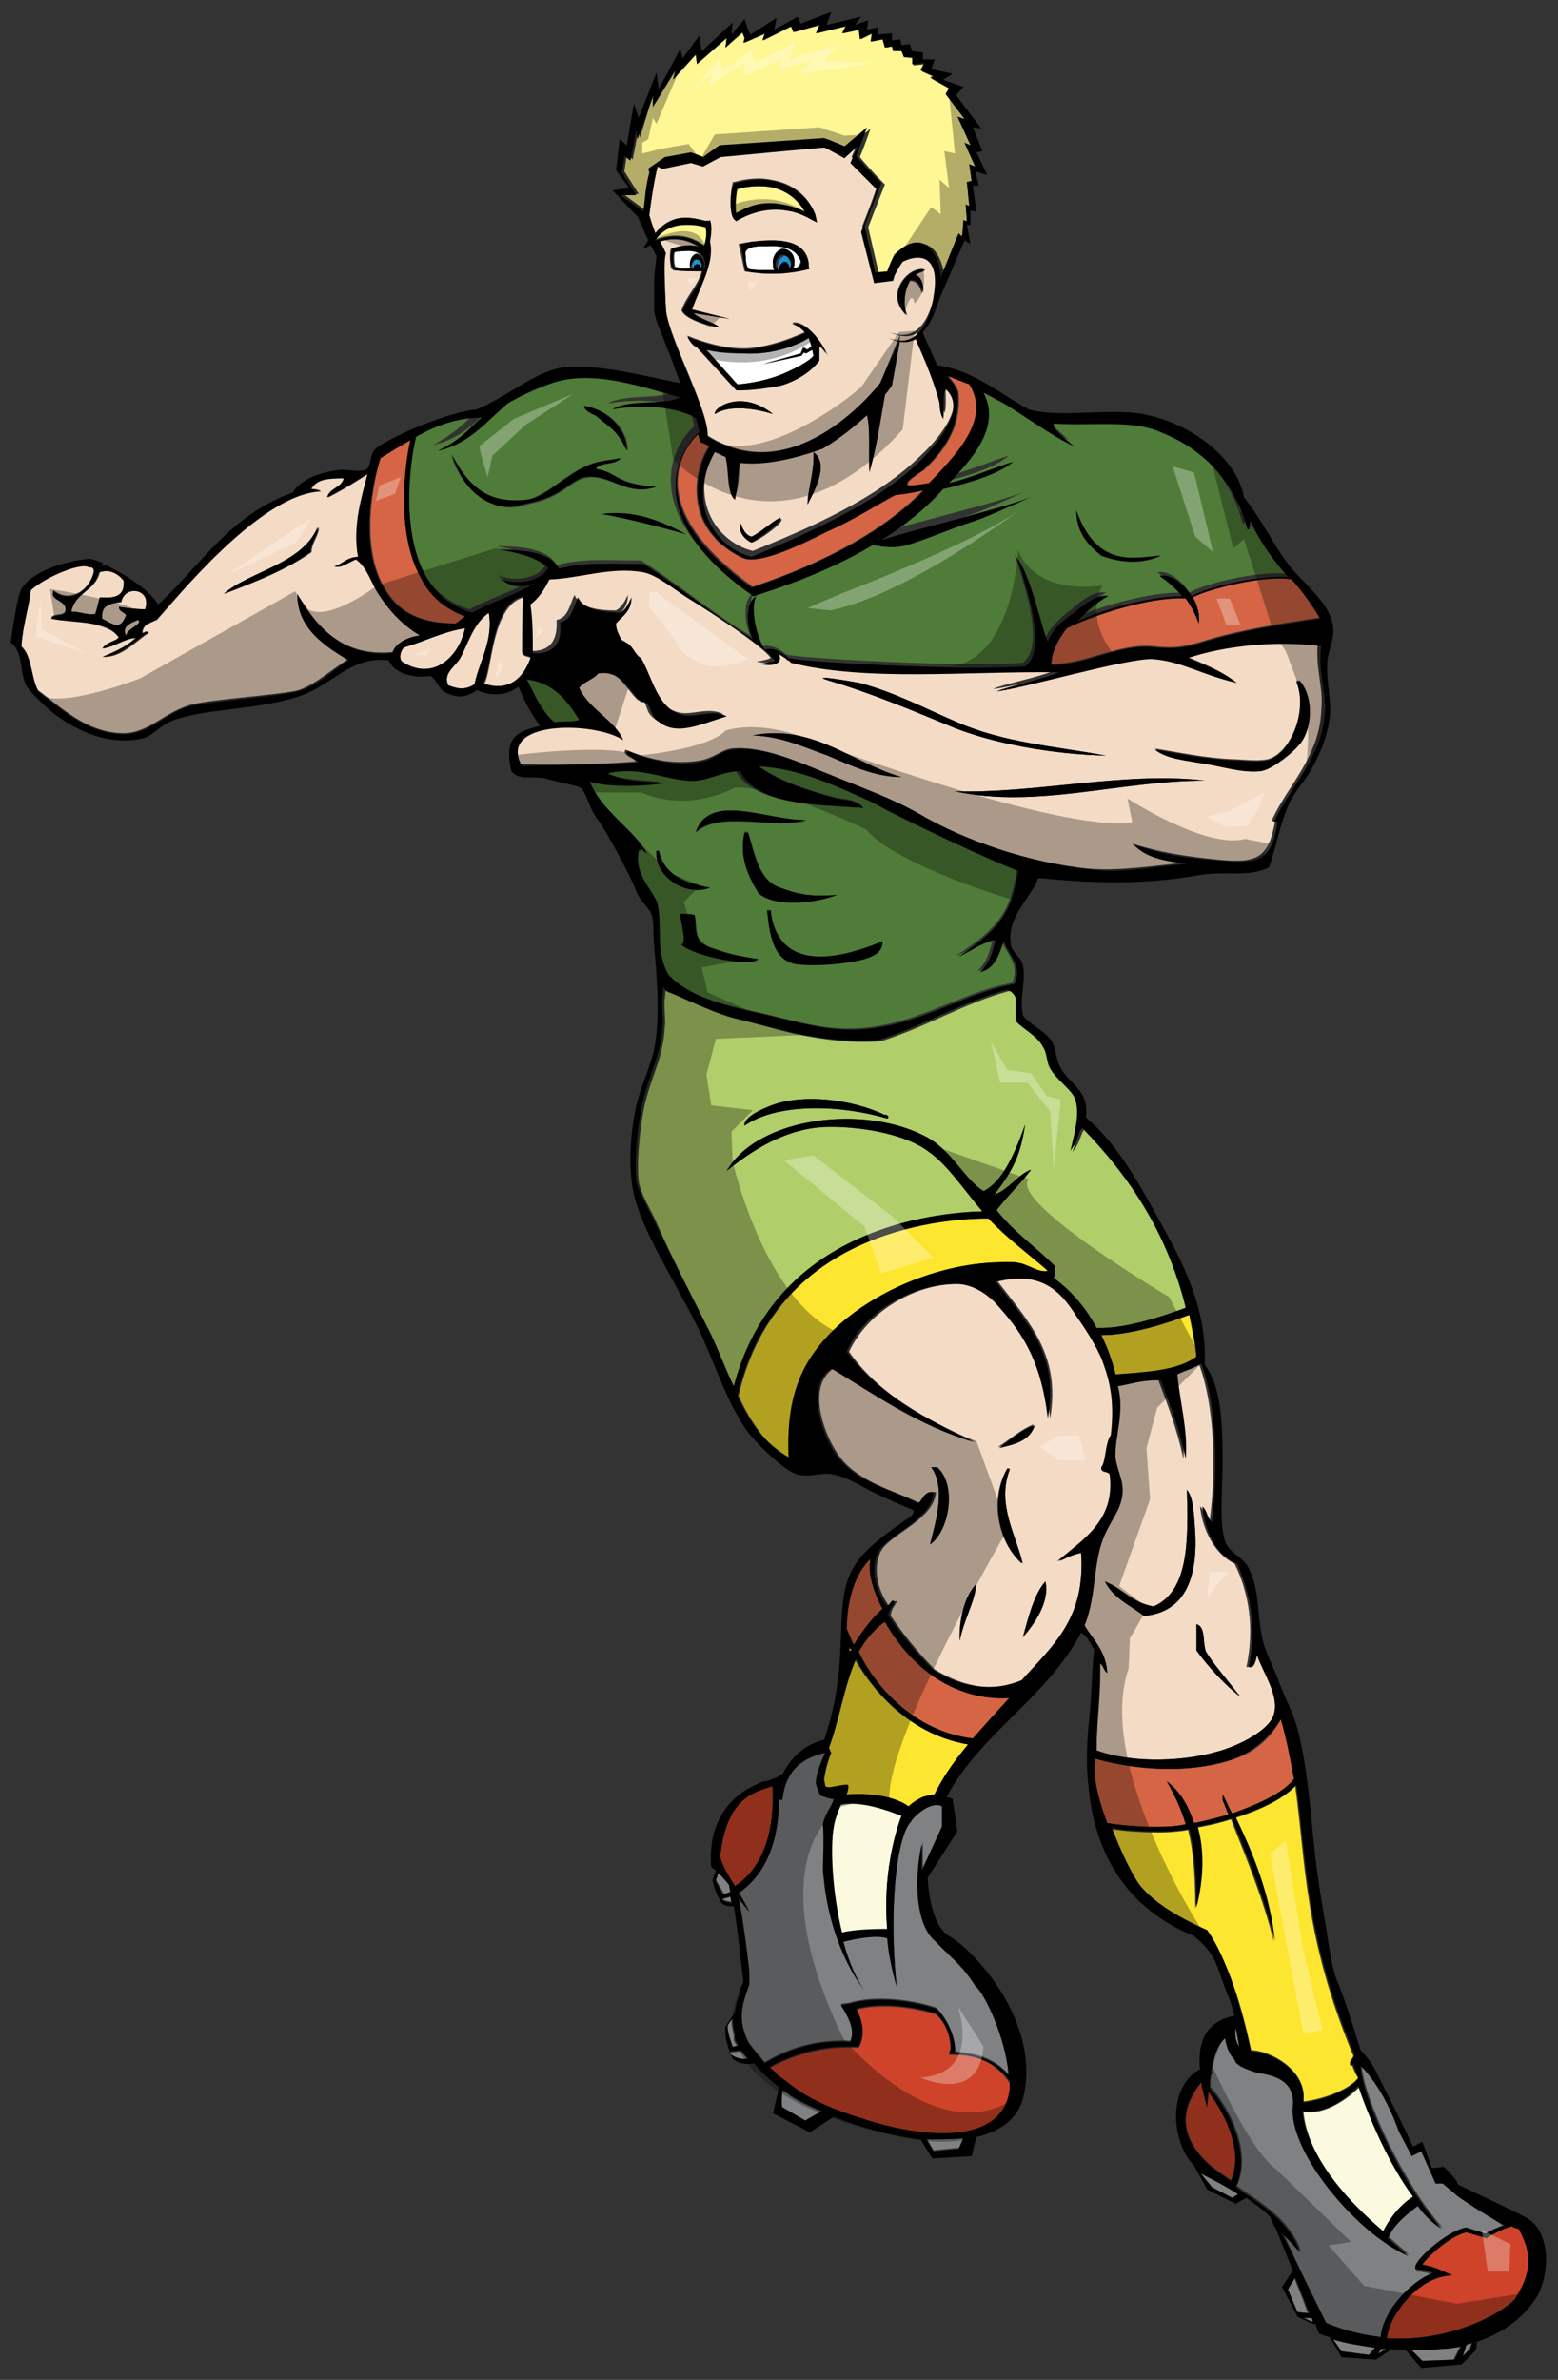
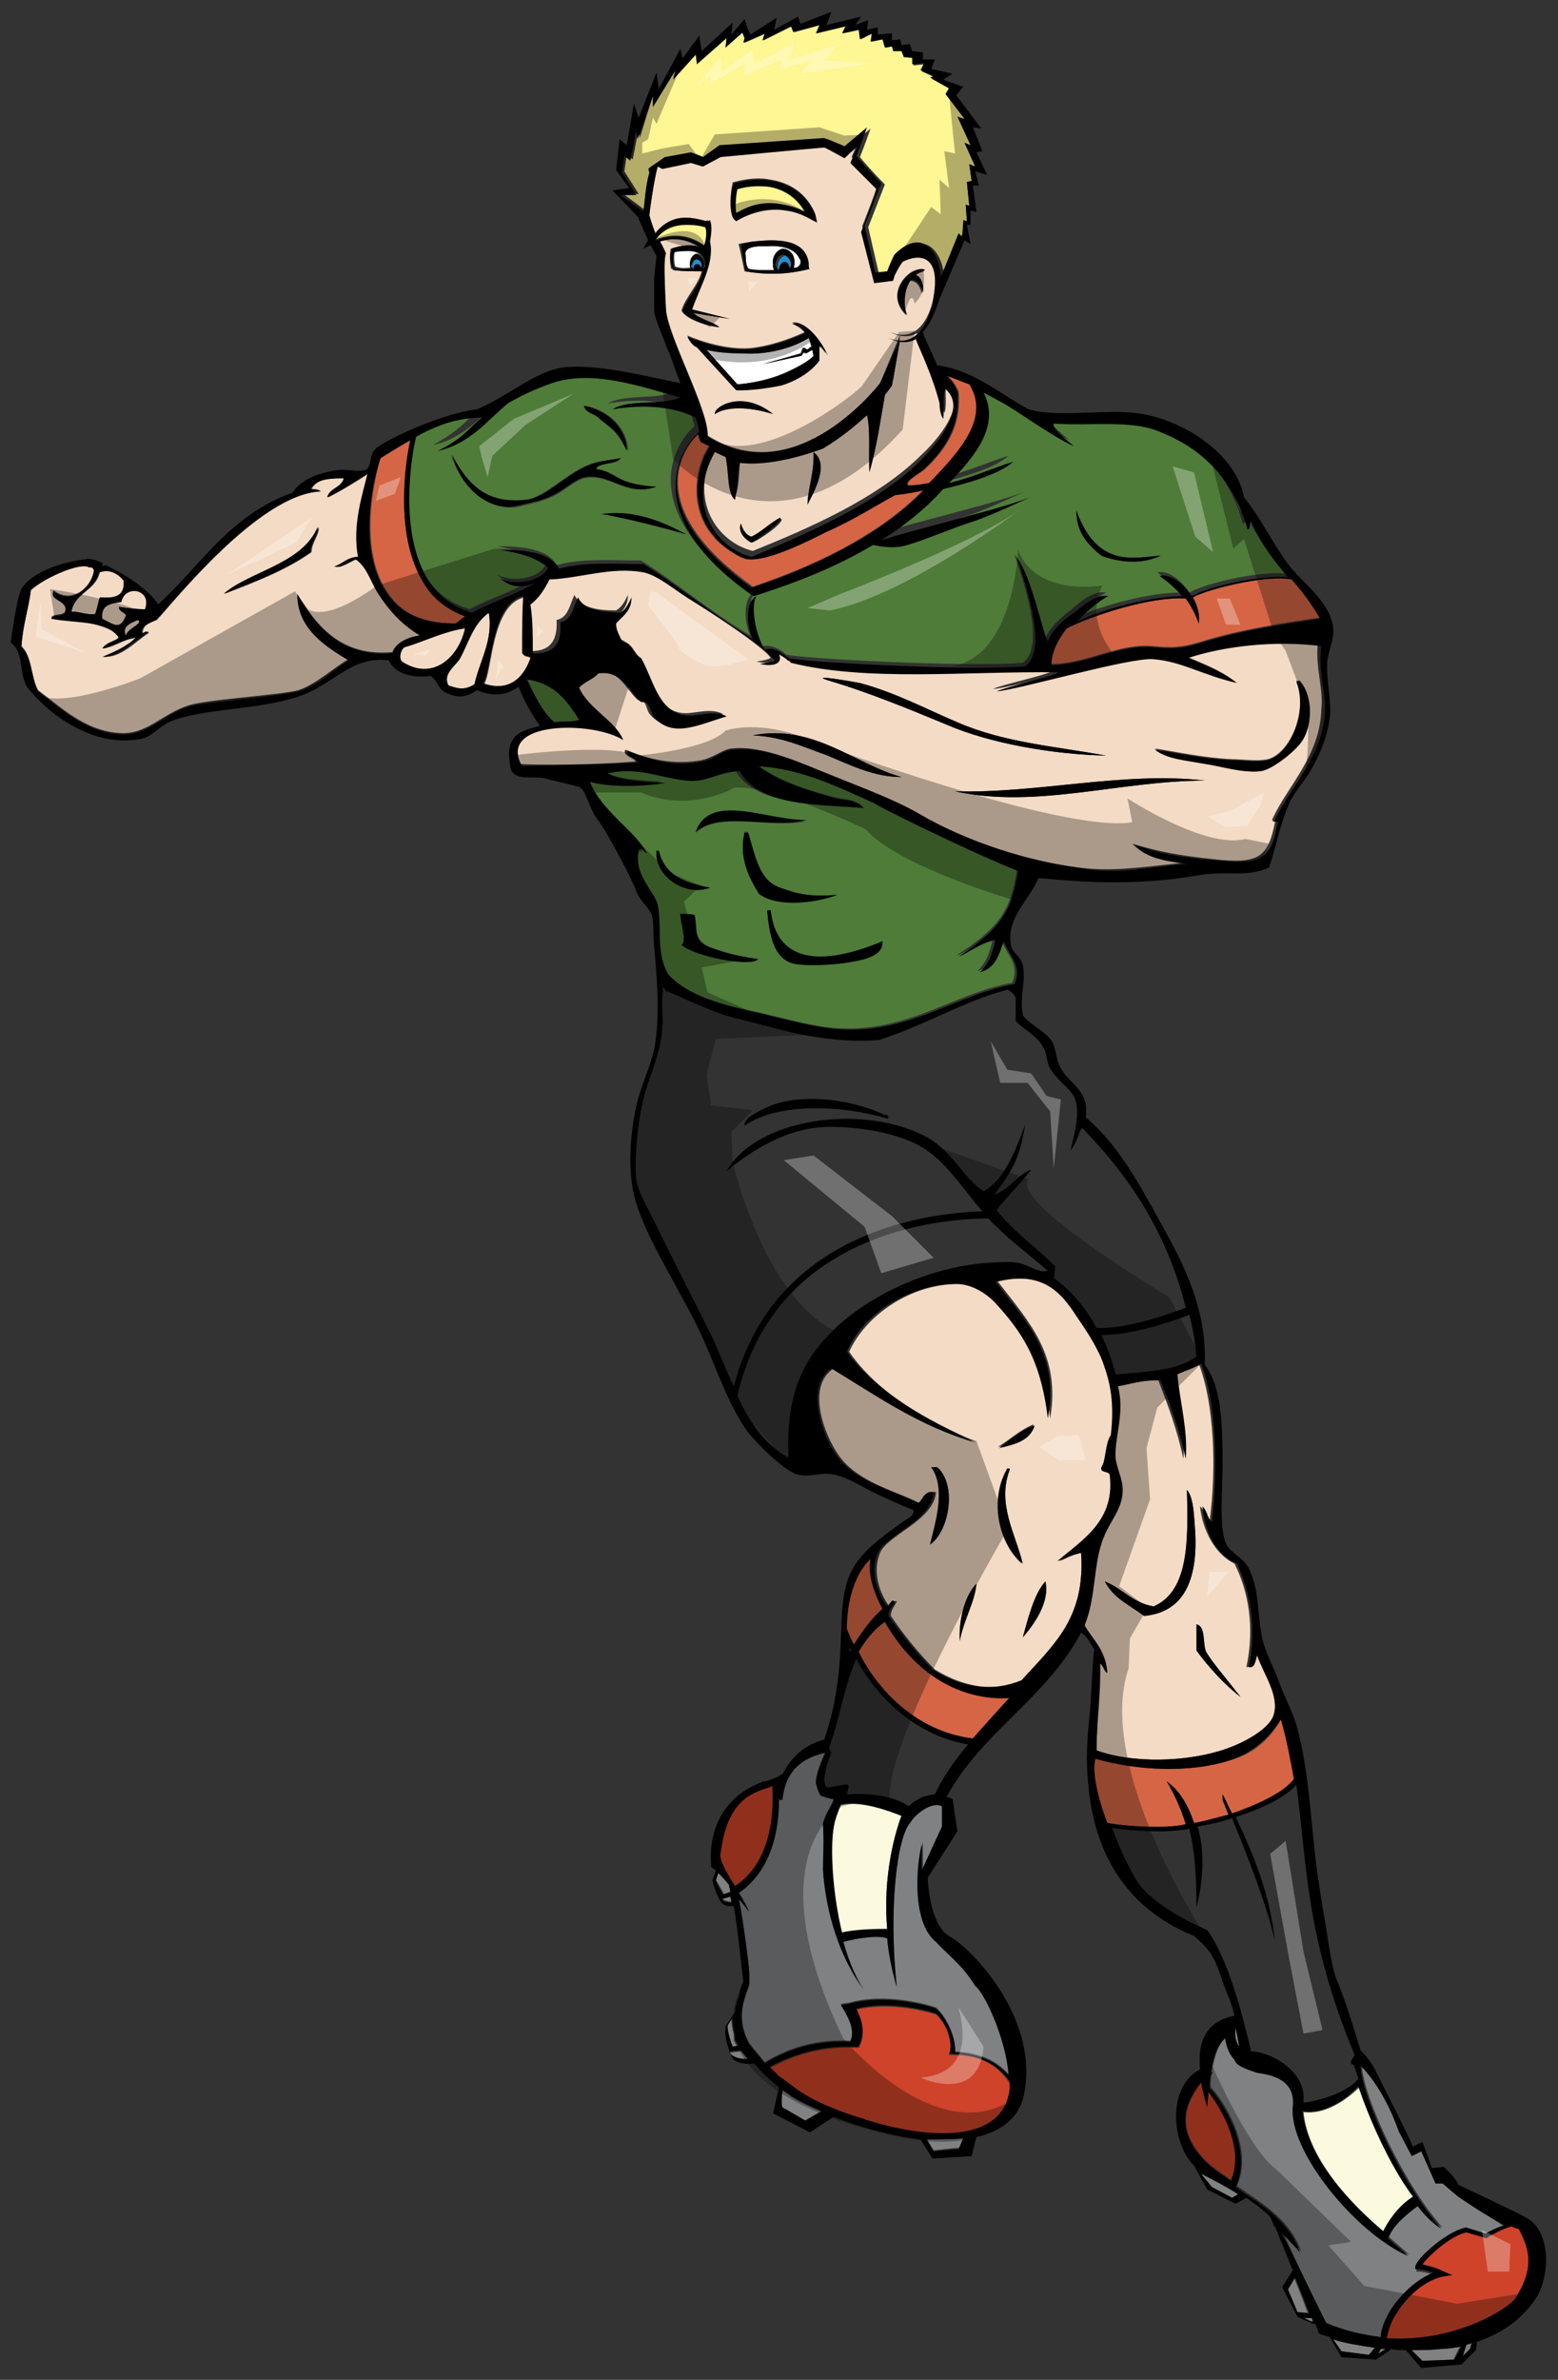
<svg xmlns="http://www.w3.org/2000/svg" version="1.1" id="layer_1" x="0px" y="0px" width="131px" height="200px" viewBox="0 0 131 200" enable-background="new 0 0 131 200" xml:space="preserve">
  <rect x="0" y="0" width="131" height="200" fill="#333333" stroke="none" />
  <path id="color10" fill="#4F7C38" d="M48.7,60.5c-0.6,0.2-1.5,0.1-2.1,0.2c-1.1-1-1.6-2.2-2.3-3.6C46.6,57.4,47.8,58.8,48.7,60.5z   M80.4,80.3c0.8-0.2,2-1.2,3.1-1.4c-0.3,1-0.4,1.8-1.3,2.7c1.2-0.3,1.6-1.5,2-2.6c0.4,1.2,1.6,2,0.9,3.6c-4.7,0.8-8.8,4.2-14.7,3.8  c-1.9-0.1-4.4-0.8-6.5-1.3c-3.3-0.7-6-1.4-7.9-3.3c-1-1.9-0.5-3.8-1.1-5.9c-0.3-1.1-2-2.5-1.6-4.4c0.1-0.6,0.5,0.1,0.7,0.1  c-1.1-2.1-3.8-3.5-4.8-6c1.7,0.5,4.5,0.5,6.4,0.1c-2.2-0.2-3.6-0.2-4.9-0.8c2.6-0.6,4.6,0.4,6.6,0.6c1.7,0.2,2.6-0.7,4.5-0.8  c1.6,2.9,6.2,2.8,10.4,3.1C72,67.1,71,67.2,70.2,67c-2.3-0.6-4.8-1.4-6.5-2.7c3.6,0.2,6.8,1.8,9.7,3.1c0,0.1,7.6,3.9,12.1,5.7  C85,76.5,84,78,80.4,80.3z M58.5,70c2-1.9,6.3-0.3,9.3-1C64.6,69,59.8,66.5,58.5,70z M59.7,74.6c-2.1-0.4-3.8-1-4.3-3.1h-0.2  C55,73.6,57.6,75.4,59.7,74.6z M63.8,80.6c-2-0.3-2.6-0.5-3.8-0.9c-1.8-0.6-1.3-1.6-1.6-2.8c-0.3-0.1-0.7-0.1-1.2-0.1  c0,0.7,0.6,2.4,0.1,2.6C58.5,80.4,63.3,81.3,63.8,80.6z M70.4,75.2c-2.4,0.2-3.4-0.1-4.8-0.6c-1.8-0.6-2.1-2.8-2.7-4.7h-0.3  c-0.5,2.1,0.4,3.8,1.2,5.1C65.2,76.3,68.6,75.9,70.4,75.2z M74.1,79.2c-5.9,2.4-8.9,1.1-9.3-2.7h-0.3c0.2,2,0.5,4.1,2.3,4.5  c1.1,0.2,3.1,0.1,4.4-0.1C72.4,80.7,74.3,80.4,74.1,79.2z M108.1,48.2c-2.4-0.2-6.7,0.8-8.1,1.6c-0.7-1.1-1.8-1.9-2.7-1.7  c0.7,0.5,1.4,1,1.9,1.7c-2.5,0-6.3,1-8.8,2.1c1.1-1.2,2.4-2,2.6-2.1c-1-0.2-2.1,0.7-2.9,1.4c-0.9,0.7-1.8,1.5-2.2,2.4  c-0.3-0.6-1.3-5.6-2.6-7c2.1,6,1.8,8.3,0.7,9.1c-5.1,0.4-19.2-0.4-19.9-0.7c-0.8-0.7-1.5-0.8-2-0.7c-0.9-1.3-1.3-3.7-0.7-4.5  c-1,0.5-0.8,2.7-0.3,3.6c-2.7-1.5-6.6-4.7-9.2-6.3c-2.7,0-5-0.2-7.1,0.4c-0.7-1.4-3-1.6-5-1.6c2.4,0.5,3.2,0.9,4.1,1.5  c-0.5,1.2-2.7,1.6-4.1,0.9c0.6,0.5,1.4,1,3,0.4c-1.8,1.1-3.7,1.6-5.3,2.5c-1.7-0.5-3-1.5-3.9-3.1c-2.4-4.3-1-11-0.8-11.7l0,0  c1.6-0.9,3.4-1.6,5.3-1.8c-1.1,0.9-1.5,1.6-3.7,2.8c2.7-0.6,4.1-2.5,5.9-4c1.2-0.7,2.3-1.3,3.7-1.7c3.5-1.2,7.8,0.4,10.8,1.2  c-1.5,0.7-4.3,0.2-5.7,1c3-0.5,5.2-0.1,6.8,0.6c0,0,0.1,0.1,0.2,0.1c0,0,0,0,0,0c0,0,0.1,0.6,0.3,1.2c-0.8,0.7-2,2.3-2,4.5  c0,3,2,6.1,6.4,9.2l0.1,0.1l0.1,0c1.7-0.6,5.9-1.9,10-4.3c1,0.2,1.9,0.2,2.9,0c1.7-0.5,3.7-1.4,5.6-2c1.5-0.5,4.9-2.1,4.9-2.1  c-1.8,0.9-10,2.8-12.7,3.7c1.9-1.2,3.7-2.6,5.2-4.3c2.2-0.5,4.8-1.3,5.9-2.3c-1.6,0.5-3.4,1.3-5.4,1.8c1.9-1.9,4.4-4.6,2.9-7.6  c0.6,0.3,1.1,0.6,1.7,0.9c1.5,0.8,4.2,2.8,5.9,3.6c-1-0.9-1.8-1.5-1.7-1.9c3.2,0.2,6.4-0.3,8.7,0.6c0.9,0.4,5.9,2,7.6,8.3  c0.3,0,0.2-0.5,0.3-0.7C105.8,45.3,106.9,46.8,108.1,48.2z M49.2,34.1c0.1,0.7,0.8,0.7,1.2,1c0.9,0.8,1.6,1,2.4,2.8  C52.8,36.1,51.3,34.5,49.2,34.1z M55.1,40.9c-3.5-0.2-3.2-1.2-5.1-1.5c0.4-0.6,1.7-0.3,2.1-0.9c-0.9,0.2-1.8,0.2-2.7,0.6  c-1.8,0.7-3.6,2.7-5.2,2.9c-2.9,0.3-4.7-0.7-6.3-3.8c1.3,3.9,4.2,4.7,5.6,4.4c1.2-0.3,2-0.4,3-0.9c0.9-0.4,1.8-1.3,2.6-1.5  C51.2,39.7,52.6,41.8,55.1,40.9z M57.7,44.9c-1.9-1-4.3-2.1-7.1-1.7C51.8,43.4,54.1,43.9,57.7,44.9z M97.6,46.7  c-2.1,0.1-5.3,1.2-7.1-3.8c0.1,1.9,1,2.9,2.1,3.8C94.5,47.4,96.2,47.4,97.6,46.7z" />
  <path id="color9" fill="#CF432A" d="M61.8,158.5c-0.7-1.1-1.4-2.3-1.3-2.9c0.6-4.7,3-5,4.4-5.6c0,0,0,0,0,0  C65.2,154.1,64.1,157,61.8,158.5z M80.1,172.7l-0.3,0l0.1-0.3c0.1-0.6-0.1-2.1-1.2-3.1c-1.6-0.5-4.4-1-6.7-0.4  c0.4,0.8,0.8,1.9,0.3,3l-0.1,0.2l-0.2,0c-3.4-0.2-6,1-7.3,1.7c0.2,0.2,0.5,0.4,0.7,0.7c0,0,0.3,0.2,0.3,0.2c0.4,0.3,0.8,0.6,1.2,0.9  c1.2,0.9,3.2,1.8,5.5,2.5c0.1,0,0.4,0.1,0.3,0.1c5.3,1.7,11.7,2.1,12.2-2.6c0-0.2,0-0.3,0-0.5C83.8,173.4,82.3,172.7,80.1,172.7z   M127.7,187.3c-0.2,0-0.4-0.1-0.6-0.2c-0.8,0.2-1.6,0.7-2,0.9l-0.1,0.1l-1.7-0.5c-1.4,0.3-3.3,2.1-3.7,2.7c0.4,0.1,1,0.2,1.8,0.6  l0.7,0.3l-0.7,0.1c-1.6,0.3-3.1,1.7-3.9,3c-0.6,0.8-0.8,1.7-0.9,2.2c6.2,0.4,10.8-2.9,10.9-3.5C129.2,190.3,128.4,188.7,127.7,187.3  z M101.5,177.1c-0.2-0.8-0.4-1.4-0.5-2.1c-1.2,1.6-2.3,3.9,0.4,6.6c0.6,0.6,1.4,1.1,2.1,1.6c1.2-2.8-0.9-6.2-1.9-7.5  C101.6,176.3,101.5,176.8,101.5,177.1z" />
  <path id="color8" fill="#D56545" d="M74.4,136.3c-0.9,0.6-1.6,1.5-2.2,2.5c0.8,1.8,3.9,6.6,9.6,7.3c1-1.2,2.1-2.3,3.1-3.5  C82.2,142.9,77.7,142,74.4,136.3z M71.2,136.9c0.1,0.2,0.2,0.5,0.3,0.7c0.1,0.2,0.2,0.5,0.3,0.6c0.7-1.1,1.4-2.1,2.4-3  c-0.6-1.1-1.3-2.9-1-4.2C71.9,132.2,71.2,134.5,71.2,136.9z M35.4,48.6c-2.2-3.9-1.3-9.9-0.9-11.6c-0.9,0.5-1.7,1-2.5,1.5  c-0.4,1.3-2.1,7.8,0.8,11.6c1.2,1.6,3,2.3,5.6,2.3c0.3-0.2,0.5-0.4,0.8-0.6C37.5,51.2,36.2,50.1,35.4,48.6z M103.2,148  c-3.3,1-7.6,0.8-11.1-0.2c-0.3,1.1,0.2,3.3,1,5.4c1.6,0.3,5.1,0.5,6.6,0.1c-0.4-1.3-0.9-2.4-1.6-3.6c1.1,0.8,1.8,2,2.3,3.5  c0.7-0.1,1.7-0.4,2.9-0.7c-0.2-0.4-0.3-0.8-0.5-1.2v-0.5c0.3,0.5,0.5,1.1,0.8,1.6c2-0.7,4.3-1.7,5.2-2.9c-0.3-1.6-0.6-3.3-1.1-5  C106.7,146.3,105.2,147.5,103.2,148z M100.3,50.2c0.4,0.7,0.6,1.5,0.5,2.2c-0.3-0.8-0.6-1.4-1.1-2.1c-2.9-0.2-7.8,1.4-10,2.5  c-0.7,0.9-1.3,2-1.3,3c3,0,5.7-1.8,8.6-1.5c1.9,0.2,2.8,0,4.4-0.5c3-0.9,6.2-1.4,9.6-1.9c-0.7-1.2-1.5-2.3-2.4-3.3  C106.6,48.3,101.6,49.5,100.3,50.2z M78.2,40.6c0.1-0.1,0.2-0.2,0.3-0.3c2.5-2.6,4.8-5.3,3.1-8c-0.6-0.3-1.2-0.5-1.9-0.7  c0.3,0.3,0.6,0.6,0.9,1.3c0.3,3.1-1.3,5.1-2.9,6.6c-0.7,0.5-1.6,1-1.3,1.3C77,40.8,77.6,40.7,78.2,40.6z M77.6,41.2  c-1.3,0.3-2.3,0.4-2.4,0.4c-1.7,0.9-3.5,2.1-5.8,3.1c-1.4,0.7-4.9,2.5-6.6,2.3c-0.7-0.1-2.3-1.2-2.8-1.9c-2-2.2-1.7-5.6-0.4-7.6  c-0.4-0.2-0.6-0.3-0.6-0.3c0,0-0.1-0.4-0.2-0.8c-0.7,0.6-1.8,2.1-1.8,4.1c0,2.8,2.1,5.8,6.3,8.8C69.6,47.2,74.5,44.4,77.6,41.2z" />
  <path id="color7" fill="#1F90D1" d="M66.5,22.2c0,0.1,0,0.3-0.1,0.4c0,0,0,0,0,0C66.4,22.3,66.3,22,66,22c-0.2,0-0.4,0.3-0.4,0.7  c0,0-0.1,0-0.1,0c-0.1-0.1-0.1-0.2-0.1-0.3c0-0.4,0.2-0.8,0.6-0.9C66.2,21.4,66.5,21.8,66.5,22.2z M58.6,21.8  c-0.2,0-0.4,0.3-0.4,0.6c0,0.1,0.1,0.2,0.1,0.3c0,0,0,0,0,0c0-0.2,0-0.5,0.3-0.5c0.3,0,0.3,0.2,0.3,0.4c0-0.1,0.1-0.2,0.1-0.3  C59,22,58.8,21.8,58.6,21.8z" />
  <path id="color6" fill="#FFF694" d="M81.7,15.2l-0.4,0.1l0.2,2l-0.3-0.1l0.1,1.4L81,18.5l0.2,1.5l-0.3-0.3l-1.5,3.7  c-0.1-2-1.5-4.3-3.9-1.9c0,0-0.5,0.8-0.6,1.4l-1,0.1l-0.9-3.9l1.4-3.6c0,0-1.2-1.2-2.1-2.3c0.3-0.7,0.9-2.4,0.9-2.4l-1.9,1.6  l-1.7-0.7l-8.8,0.6l-1.4,1l-1-0.4l-2.2,0.4l-1.3,0.9c0,0.1,0,0.1-0.1,0.2c0,0,0,0,0,0c-0.3,1-0.4,2.4-0.5,3.3l-1.9-1.4l1.3,0  l-1.2-1.9l0.2-1.4l0.5,0.4l0.5-2.6l0.1,0.8L54.9,8l0,0.9l1.9-3.1l-0.2,0.8l1.9-2.1l0.1,0.8l2.5-2.2L61,4l1.5-1.3l0.2,0.5l-0.1,0.4  l1.6-0.7l0.2-0.1l-0.2,0.6l2.4-1.2l0.2,0.5l2.2-0.6l-0.3,0.7l2.5-0.6l-0.3,0.6l1.4-0.3l0.1,0.8l1-0.5l-0.1,0.7l1-0.2l0.2,0.7L75,3.9  l0.1,0.3l0.7,0L76,4.8l0.8,0.1l0,0.6l1-0.1l-0.3,0.6l1.1,0.5l-0.3,0.1l1.6,0.9l-0.3,0.5l1.6,2.1l-0.6-0.2l1.1,2.4L81.1,12l0.9,2  l-0.5-0.2L81.7,15.2z M57.7,18.8c-1.1,0-2,0.4-2.6,1.3c0.4-0.1,1-0.3,1.7-0.3c0.9,0,1.7,0.3,2.4,0.8c0.2-0.3,0.3-1.1,0.1-1.6  C58.6,18.9,58,18.8,57.7,18.8z M64.7,15.7c-0.8-0.1-1.7-0.1-2.7,0.2c-0.2,0.4-0.2,1.6-0.1,2.1c0,0,0.1-0.1,0.2-0.1c0,0,0,0,0,0  c0,0,0,0,0,0c0.7-0.4,2-1,3.8-0.6c0.6,0.1,1.2,0.3,1.8,0.6C67.3,17.1,66.4,16,64.7,15.7z" />
  <path id="color5" fill="#F4DBC5" d="M40.7,57.5c0.7-1,0.6-6.7,3.4-7.3c-0.1,1-0.1,3.1-0.1,4.7c0,0.4,0.6,0.2,0.7,0.5  C43.6,58.1,41.6,57.8,40.7,57.5z M41.1,51.5c-1.3,0.9-1.7,2.5-2.4,3.8c-0.4,0.7-1.5,1.3-1,2.3c0.6,0.2,1.3,0.5,2.2-0.1  C40.3,55.6,41.5,53.8,41.1,51.5z M35.3,53.4c-0.8,0.2-2,0.5-2.3,1.4c-4.3,0.4-6.4-2.2-8-4.9c0,2.7,2.3,4.3,4.3,5.5  c-1.1,0.6-2.7,2.1-4.2,2.6c-1.4,0.4-8,0.8-9.3,1.3c-2.2,0.7-3.5,2.5-5.8,2.3c-2.9-0.2-4.9-2.2-6.8-3.6c-0.6-1.1-0.5-2.9-1.4-3.7  c0.1-1.8,0.6-3.1,0.8-4.8c1.2-1.1,4.3-2.4,4.9-1.9c0.3,0,0.4,0.2,0.4,0.3c-0.2,1.5-1.9,2.9-3.4,1.7c-0.3,0.8,1.2,0.7,1,1.7  c-0.1,0.5-1,0.2-1.2,0.6c2,0.4,4.7,0.2,5.7,1.6C9.7,54,9,54.1,8.7,54.5c1.1-0.2,1.7-0.8,2.8-0.9c-0.7,0.7-1.8,1.2-2.8,1.6  c1.5,0.1,2.7-1.3,3.8-2c0-0.4-0.4,0.3-0.5-0.1c0.1-0.7,0.7-0.8,1.2-1c1.4-1.5,8.6-10.6,13.8-10.8c-0.2-0.2-0.5-0.2-0.8-0.2  c0.4-0.8,1.5-1,2.8-0.9c-0.2,0.8-1.2,0.8-1.4,1.6c1.2-0.6,2.3-1.3,3.4-2c-0.4,1.7-1.4,4.3-0.8,7c-0.9,0-1.3,0.6-2,0.8  c0.5,0.2,1.2-0.4,1.8-0.6c0.9,0.7,1.2,2,1.9,2.9C32.7,51.3,33.8,52.5,35.3,53.4z M26.8,44.3c-1.3,3.1-5.8,3.7-7.9,5.6  c2.6-1,5.2-2,7.3-3.5C26.2,45.6,26.9,44.9,26.8,44.3z M107,68.8c-0.2,0.4,0.7,0.2,0.2,0.3c-0.6,3.1-1.5,3.5-5.2,3.1  c-2.8-0.3-4.5-0.6-6.8-1.3c1.1,1.1,2,1.3,4.4,1.6c-3,0.3-5.5,0.7-8,0.5c-5.2-0.5-10.6-2.4-14.5-4.7c-2.1-1.2-4.6-2.1-7.3-3.2  c-2.3-0.9-5.6-2.5-8.3-2.2c-0.8,0.1-1.5,0.8-2.6,1c-2.3,0.4-4.4-0.1-6.3-0.9c-0.4,0.5,1,0.8,0.8,1c-3.8,0.3-8.2,0.3-9.8,0.2  c-2.2-3.9,6.1-3.8,8.5-2.2c-0.7-1.6-2.9-2.6-3.7-4.4c0.4-0.5,1.2-0.6,1.6-1.2c2-0.3,2.6,1.5,3.6,2.4c0.1,0.1,0.4,0.1,0.5,0.1  c0.3,0.4,0.3,0.9,0.6,1.2c1.6,1.7,3.5,0.7,6.1-0.1c-1.2-0.6-2.6,0.1-3.6-0.1c-2.2-0.4-2.6-3.1-3.6-4.8c-0.7-0.3-0.7-1.3-1.6-1.4  c-0.1-0.5-0.5-0.9-0.5-1.5c0.5-0.6,1.3-1,1.3-2.2c-0.3,0.6-0.5,1-1,1.3c-1.5,0-3-0.2-3.5-1.3c-0.4,0.8-0.5,1.9-1.5,2.1  c0.1,1.8-0.6,2.7-2.3,2.6c0-1.4-0.1-2.8-0.2-4.1c0.7-0.5,1.2-1.3,1.6-2.1c2.7-0.1,5.2-1.1,7.9-0.6c1.2,0.2,2.7,1.5,3.8,2.2  c1.3,0.8,6.6,4.2,7.2,5.2c-0.2,0.1-0.5,0.2-1.2,0.3c1.4,0.3,1.8-0.2,1.6-0.8c0.2,0.1,0.9,0.5,1,0.7c6.5,1.6,14.8,0.7,22.5,0.8  c-0.8,0.5-4.4,1.2-5.2,1.6c1.7-0.1,11.2-2.8,13.2-2.7c2.4,0.2,4,1.3,7,2c-1.1-0.9-2.5-1.4-4.1-2.1c3-1,7.3-1.6,11.2-1  c-0.2,2.1,0.5,3.8,0.3,5.5C111,63.5,108.3,66,107,68.8z M75.8,65.3c-4-1.1-7.4-4.5-12.5-3.5c2.5,0.1,4.3,1,6.3,1.7  C71.5,64.3,73.5,65.3,75.8,65.3z M79.6,60.9c3.7,1.6,9,2.5,13.4,2.6c-4.4-0.8-8.6-1.1-12.5-2.8c-2.6-1.1-5.2-2.5-8.2-3.3  c-0.5-0.1-4.5-0.8-2.6-0.2C73.1,58.2,76.7,59.7,79.6,60.9z M101.3,65.6c-6.7-0.8-14.1,1.1-21,0.9C87.1,68,94.2,65.6,101.3,65.6z   M109.4,62.3c0.9-1.2,1.1-3.7-0.1-5.1H109c1,2.5-0.5,6.1-2.4,6.6c-0.9,0.2-2.2,0-3,0c-2.3-0.1-4.6-0.6-6.5-0.9  c1,0.8,2.6,0.9,4.2,1.2c1.5,0.3,3.4,0.9,4.8,0.7C107.1,64.6,108.7,63.2,109.4,62.3z M10.6,53.4c0.1-0.5,1.5-1,1-1.3  C11.1,52.3,10.2,52.6,10.6,53.4z M6,51.4c0.8,0,1.2,0.3,2,0.2c0.2-0.5,0.3-1.2,0.4-1.4c1.3,0.1,2.1-0.1,2-1.4c-0.5-0.7-1.1-1-2-0.7  C8,49.7,6.3,49.8,6,51.4z M8.6,52c1,0.5,1.5,1,2-0.3C10.4,51.4,10,51.4,10,51c0.7,0.1,1.4,0.2,2.2,0.2c0.6-1.8-1.7-2.2-2-0.7  C9.3,50.6,8.5,50.8,8.6,52z M55.1,19.6c-0.3-0.7-0.5-1.4-0.5-1.5c0-0.3,0.4-3.1,0.7-4.1l0.5-0.3l2.4-0.5l1,0.3l1.5-0.8  c0,0,8.5-0.8,8.7-0.8c0.2,0,1.7,0.9,1.7,0.9l1.1-1l-0.6,1.4c0,0,1.3,1.3,2.2,2.2c-0.1,0.6-1.3,3.6-1.3,3.6l1.1,4.3l1.6-0.2  c0-0.1,0.1-0.3,0.1-0.4c0,0,0,0,0,0c0.1-0.4,0.4-0.8,0.7-1.2c1.3-0.7,3.2-0.6,2.6,2.9c-0.1,1-0.9,4.7-3.8,3.5  c0.8,0.4,1.6,0.5,2.3,0.1c0.2,0.7,1.4,3.1,2,5.4c0,0,0,0,0,0c0.1,0.5,0.2,1,0.3,1.3c0.2-0.3,0.1-1.6,0.1-2.3c0,0,0-0.1,0.1-0.1  c0,0,0-0.1,0-0.1c0,0,0,0,0,0c1.9,1.7-0.8,4.8-2.1,6c-3.7,3.7-9.5,6.2-14.2,8.1c-2.9-0.7-5.6-4.2-3.1-8.8c0.3,0.1,0.6,0.3,0.9,0.4  c0.3,1.1,0.1,3.1,0.8,3.6c0.3-0.9,0.2-2.2,0.4-3.1c1.6,0.3,3.9,0,7-1.2c1.5-0.8,2.7-1.9,3.7-2.8c0.3,1.3,0.1,3.2,0.2,4.8  c0.6-2,0.9-4.3,1.3-6.5c0.4-0.5,0.6-0.8,0.6-0.8l0.6-3.8L74,32.2c0,0-7,9.2-14.5,4.4c0.1-2.1-3.2-8.1-3.5-10.5c0,0-0.2-4.1-0.1-4.8  c0,0-0.2-0.4-0.5-1c0.3-0.1,0.8-0.2,1.2-0.2c0.9,0,1.6,0.3,2.2,0.7c-0.6-0.3-1.6-0.2-2.4,0.1c-0.1,0.3-0.1,1,0,1.5  c0,0.1,0,0.2,0.1,0.2c0,0,0.1,0.1,0.1,0.1c0.7,0.1,1.6,0.1,2.4,0.1c-0.3,1.2-1.4,2.2-1.7,3.3c0.3,0.7,2.1,1.3,3.1,1.4  c-0.4-0.3-1.7-0.7-2.2-1.2l3.1,0.5L58,26c0.7-1.9,2-3.9,1.5-5.7c0.2-0.6,0.2-1.3,0-1.8l-0.2,0.1c-0.8-0.3-1.4-0.3-1.8-0.3  C56.6,18.3,55.7,18.8,55.1,19.6z M65.7,43.6c-0.9,0.4-1.7,1.1-2.5,1.5c-0.5-0.1-0.8-0.7-0.9-1.1c-0.3,0.7,0.4,1.4,0.9,1.6  C63.7,45.5,66,43.9,65.7,43.6z M68.4,38c0.1,1.6-0.5,3.2-0.5,4.4C68.4,41.4,69.8,39,68.4,38z M76.2,26.5c-0.2-0.5-0.3-2,0.3-2.9  c0.3,0,0.8,0.1,1,1.1c0.1-0.3,0-1.3-0.6-1.5c0.2-0.2,0.5-0.3,0.8-0.4C76.9,22,74.1,24.5,76.2,26.5z M65,34.8c-2.6-2.1-5-0.6-4.9,0  C61.8,33.7,65,34.8,65,34.8z M66.6,27.1c0.5,0.2,0.9,0.5,1.1,0.8c-0.7,0.3-2.2,1-4.2,1.3c-2.6,0.4-5.7-1-5.7-1s0.3,0.8,0.8,0.9  l3.3,3.6c0,0,1.3,0.2,3.6-0.5c2.3-0.7,3.2-2.1,3.2-2.1c0.1-0.3,0.1-0.6,0-0.9c0,0,0,0.1,0,0.1c0-0.1,0-0.2,0-0.4c0,0,0,0,0,0  c0.2,0.2,0.5,0.4,0.7,0.8C69.4,29.3,68,26.9,66.6,27.1z M62.6,22.8c1.8,0.3,3.4,0.3,5.4-0.2c0-0.1,0-0.2-0.1-0.5  c-0.3-2.1-2.7-2-4.7-1.8c0,0-1.1,0.2-1.1,0.2C62.3,21.3,62.5,22.4,62.6,22.8z M61.7,18.4l0.1,0.1c0,0,2-1.3,4.2-0.9  c0.8,0.1,1.5,0.4,2.2,0.8l0.4,0.2l-0.1-0.5c-0.1-0.7-1.1-2.6-3.7-3c-0.9-0.2-2-0.1-3.1,0.2l-0.1,0l0,0.1  C61.4,16.1,61.3,17.9,61.7,18.4z M39.1,52.8c-1.9,0.3-3.4,1.1-5.1,1.6c-0.3,0.2-0.5,0.9-0.2,1.2C36.4,57.3,38.6,55.2,39.1,52.8z   M105.7,139.1c0.5,1.5,1.9,3.4,1.4,5c-0.3,1.1-2.3,2.3-4.1,2.9c-3.2,1.1-7.8,1.2-10.8,0.1c0-2.5,0.4-4.7,0.3-7.3  c0.3,0.2,0.3,0.6,0.6,0.8c-0.1-1.9-1.3-2.8-2.1-4c1-2.5,0.7-5.2,1.6-7.4c0.6-1.4,1.6-2.4,1.6-4c0-0.9-0.5-1.7-0.6-2.7  c-0.1-1.8,0.8-3.8,0.2-6c1.2-0.2,2.2-0.5,3.6-0.5c0.8,2.1,1.6,4.2,2.1,6.6c0.2-2.4-0.5-4.8-0.7-7.1c0.6-0.4,1.4-0.5,2-0.9  c1.3,3.4,1.5,8.8,0.9,13.3c-0.4-0.3-0.4-1-0.8-1.3c0.2,1.9,1.2,4,2.9,4.8c1.2,2.4,1.7,5.4,1,8.7  C105.6,140.1,105.6,139.5,105.7,139.1z M100.5,128.8c-0.1-1.2-0.1-2.9-0.7-3.6c0.1,4.2,0.2,8.5-2.8,9.8c-1.8-0.3-2.6-1.5-4.1-2.1  c0.7,1.4,2.1,2,3.3,2.9C99.5,135.5,100.7,132.7,100.5,128.8z M104.3,142.6c-1.4-1.8-2.3-2.8-2.9-3.8c-0.3-0.8,0-2.1-0.8-2.3v2.2  C101.6,140.1,103.1,141.7,104.3,142.6z M90.9,130.5c0.4,5.5-2.4,7.9-4.8,10.7c-2.3,1-4.9,0.7-7.5-0.9c-1.4-1.4-2.6-2.9-3.7-4.5  c0-0.5,0.3-0.8,0.5-1.2c-0.2-0.3-0.5,0.7-0.7,0.3c-0.9-1.3-1.3-3-0.7-4.4c0.6-1.5,4.5-2.7,4.7-5.1c-0.9-0.2-1,1.1-1.4,0.9  c-1.8-0.9-4.6-1.6-6.3-3.4c-1.5-1.6-3.4-6.3-0.9-7.9c3.8,2.2,7.3,4.8,12,6.2c-4.2-1.9-8.2-4-10.7-7.6c1.4-3.1,5.2-5.7,9.2-5.7  c1.3,0,2.4,0.8,3.2,1.5c2.3,2.4,3.9,4.6,4.5,9.8c0.9-5.3-1.7-8-4.4-11.5c3.8-0.9,5.3,0.7,6.8,2.9c0.7,1.1,1.8,2.5,2.2,3.8  c0.6,1.9,1,3.4,0.7,6.2c-0.5,0.6-0.4,2.2-0.8,2.7c-0.1,0.5,0.5,0.3,0.7,0.6c0.4,3.9-2.4,5.5-4.4,7.3C89.8,130.9,90,130.7,90.9,130.5  z M78.8,123.3h-0.5c1.3,1.8,0.3,4.8-0.1,6.5C79.8,128.7,80.5,124.8,78.8,123.3z M82.1,133.1c-1,1-1.5,3.1-1.4,4.8  C81,136.3,81.9,134.6,82.1,133.1z M83.9,121.6c1.4-0.3,2.7-0.5,3-1.9C85.7,120.2,84.9,121,83.9,121.6z M85.9,131.4  c-0.5-2.5-2.1-5-1-7.9c0-0.1-0.1-0.1-0.2-0.1C83.1,126.1,84,129.7,85.9,131.4z M87.9,132.9c-1,1.1-1.5,3.3-1.9,4.7  C87,136.5,88.3,134.6,87.9,132.9z" />
-   <path id="color4" fill="#B0CE69" d="M91.2,94.9c-0.3,0.2-0.3,1-1,1.9c0.4-1.6,0.8-3.2,0.4-4.3c-0.2-0.8-1.7-1.7-2.2-2.8  c-0.2-0.5-0.2-1.2-0.5-1.6c-0.5-1-1.7-1.5-2.3-2.2c0-0.6,0-1.3,0-1.9c0-0.2-0.5-0.8-0.8-0.7c-3.7,1-6.9,3-10.7,4.2  c-2.4,0.2-4.8-0.1-7.2-0.6c-1.7-0.4-3.4-0.9-5.1-1.3c-2-0.5-5.5-2.3-5.6-2.2c-0.1-0.2-0.2-0.3-0.3-0.4c0.1,0.2,0,0.9,0,0.9  c-0.1,0.6,0.1,2.3,0,2.3c-0.1,2.6-1.1,4.2-1.6,6.3c-0.4,1.4-0.8,4.9-0.6,6.7c0.1,0.9,0.8,2.1,1.3,3.1c1.4,3.2,3,6.3,4.4,9.1  c0.9,1.7,1.5,3.5,2.3,5.1c3.5-13.4,17.1-14.6,20.9-14.7c-1.4-1.6-2.9-3.9-4.5-5c-1.8-1.4-5.3-2.1-8.3-2.1c-3.7,0-6.7,2.1-8.7,3.7  c2.6-4.5,11.6-5.7,16.9-2.8c2.1,1.2,3.1,3.5,4.7,4.5c1.6-0.8,2.6-3.1,3.5-5.6c-0.4,2.5-0.9,3.7-2.6,5.9c1.2-0.4,2.1-1.8,3.1-2.1  c-0.9,1.2-2,2.2-2.9,3.4c1.4,1.8,3.3,3.1,4.9,4.7c0,0.4,0,0.8-0.1,1c1.5,1.1,2.7,2.5,3.6,4.2c2.5,0.1,5.9-1.1,7.5-1.7c0,0,0,0,0,0  C98.3,103.6,95,99,91.2,94.9z M74.6,94c-3.7-1.1-9.1-1.4-12,0.6c-0.1-0.6,1.1-1.3,2-1.6c2.8-1.2,7.1-0.6,9.8,0.7  C74.4,93.6,74.9,93.8,74.6,94z" />
  <path id="fill" fill="#FFFFFF" d="M63,22.6c0.2,0.1,1.2,0.1,2.1,0.1c-0.1-0.1-0.1-0.3-0.1-0.5c-0.1-0.6,0.3-1.2,0.8-1.3  c0.5,0,1,0.4,1,1.1c0,0.2,0,0.4-0.1,0.5c0.1,0,0.2,0,0.2,0c0.4-0.1,0.5-0.6,0.3-0.8c-0.4-0.9-1.7-1.1-2.8-1c0,0-1.2-0.1-1.6,0.3  c-0.2,0.2-0.1,0.4-0.1,0.6C62.7,21.6,62.7,22.5,63,22.6z M67.7,29.7l-0.2-0.1l-0.2,0.3l-3.2,0.7l3.2-0.9l0.2-0.5l0.3,0.2  c0,0,0.2-0.1,0.4-0.3L68,28.4c0,0-2.2,1.5-5.6,1.3c-1.3-0.1-2.3-0.2-3-0.3l2.6,2.9c0,0,2.1-0.1,4.1-1c2-0.9,2.3-1.4,2.3-1.4  l-0.1-0.5L67.7,29.7z M58,21c0,0-0.9,0-1.2,0.1c-0.2,0.1-0.1,1.3,0,1.3c0.5,0.2,1.1,0.1,1.1,0.1c0.1,0,0.2,0,0.3,0  c-0.1-0.1-0.1-0.2-0.1-0.4c0-0.4,0.2-0.8,0.5-0.8c0.3,0,0.6,0.3,0.7,0.7c0,0.2,0,0.3-0.1,0.4c0,0,0,0,0.1,0  C59.6,21.6,58.8,21.1,58,21z" />
  <path id="color3" fill="#FBFADF" d="M75.8,152.6c-0.5,1.3-1.6,5-1.2,9.6c-0.7,0-2.7,0-3.8,0.3c-0.8-3.3-1.1-7-0.7-8.9  c0.1-0.7,0.4-1.4,0.6-1.9C72.4,151.3,74.8,152.2,75.8,152.6z M114.3,175.4C114.2,175.4,114.2,175.4,114.3,175.4  c-0.1,0.1-2.3,2.4-4.7,2.1c0.4,4.1,4.3,8,6.8,10.1c0.3-0.6,1.1-2,2.5-2.9C116.9,182.1,115.2,178.1,114.3,175.4z" />
-   <path id="color2" fill="#FDE62F" d="M81.4,146.6c-1.1,1.3-2.1,2.7-2.9,4.3c-0.1,0-0.1,0-0.2,0c0,0-0.8,0.2-0.8,0.2  c-0.4,0.2-0.8,0.4-1.2,0.8c-1.6-1.1-4.2-1.1-5.2-1c0.2-0.4,0.3-0.6,0.1-0.8c-0.1-0.1-1.4,0.2-1.6,0.2c-0.2,0-0.2-0.1-0.3-0.1  c0-0.1-0.2-0.5-0.1-0.6c0.1-0.8,0.3-1.5,0.6-2.2c0,0,0,0,0,0c0-0.2-0.1-0.3-0.2-0.4c0.8-2.4,1.3-5.2,2.3-7.5  C73,141.4,76,145.7,81.4,146.6z M113.7,173.6c-0.1,0-0.2,0-0.2-0.1c0-0.1,0-0.1,0-0.2c0.1-0.2,0.2-0.3,0.3-0.5  c-4.2-10.1-4-16.3-4.9-22.7c-1.1,1.2-3.2,2.1-5.1,2.7c1.5,3.1,2.9,6.6,3.3,10.4c-0.9-3.7-2.3-7-3.6-10.3c-1.2,0.4-2.3,0.6-2.9,0.7  c0.6,2,0.5,4.5-0.1,6.8c0-3.1-0.2-5-0.6-6.6c-0.6,0.1-1.5,0.2-2.4,0.2c-1.4,0-3.1-0.1-4.1-0.3c0.8,2.2,1.9,4.3,2.4,4.9  c1.1,1.3,2.9,2.5,5.6,3.7c1.8,2.1,3.1,6.6,3.8,10c0.1,0,0.2,0,0.2,0c1.9,0.2,4.4,1.9,4.2,4.1c0,0.1,0,0.2,0,0.2  c1.1-0.1,3.7-0.8,4.6-2C114,174.4,113.8,173.9,113.7,173.6z M71.4,138.4c0,0.1,0,0.3,0.1,0.4c0-0.1,0.1-0.1,0.1-0.2  C71.5,138.6,71.4,138.5,71.4,138.4z M62.1,117.3c1,2.2,2.3,4.1,4.3,5.2c-0.3-4.5,0.8-7.4,2.9-9.8c3-3.5,8.7-6.3,14.2-6.6  c0.6,0,1.4-0.1,2,0c1,0.1,1.8,0.9,2.7,0.7c-1.6-1.4-3.4-2.7-5-4.4C80.2,102.3,65.4,103,62.1,117.3z M100.6,114.1  c-0.1-1.2-0.4-2.4-0.6-3.6c-1.6,0.6-4.8,1.7-7.4,1.7h0c0.5,1,0.9,2.1,1.2,3.3C96.4,115.4,99.1,115.3,100.6,114.1z" />
  <path id="color1" fill="#808183" d="M61.6,172c0,0-0.5-1.4-0.5-1.6c0-0.1,0.2-0.4,0.4-0.7c0,0.5,0.1,0.9,0.2,1.3c0,0.2,0,0.3,0,0.5  c0.1,0.2,0.2,0.3,0.3,0.5L61.6,172z M61.4,172.5c0.1,0.4,1,0.6,1.5,0.6c-0.2-0.2-0.4-0.5-0.6-0.7L61.4,172.5z M77.9,179.7l0.6,1  c0,0,1.9-0.2,2.1-0.2c0.1,0,0.2-0.4,0.4-0.8C80,179.8,79,179.8,77.9,179.7z M65.8,175.7c-0.1,0.7-0.1,1.4,0,1.5  c0.2,0.1,1.9,1.1,1.9,1.1l1.4-0.8c-0.9-0.4-1.8-0.8-2.6-1.3C66.3,176,66.1,175.9,65.8,175.7z M61.4,159.3l-0.7,0.2  c0.1,0.2,0.5,0.3,0.8,0.3C61.5,159.7,61.5,159.5,61.4,159.3z M61.4,159c0-0.2-0.1-0.4-0.1-0.6c-0.3-0.4-0.7-0.8-0.9-1  c-0.1,0.3-0.2,0.6-0.2,0.6c0.1,0.1,0.7,1.2,0.7,1.2L61.4,159z M82.1,166.7c-1.1-1.8-2.4-2.7-3.3-3.7c-2-1.6-1.7-6.2-1.2-8.2  c0,0.2,0,1.1,0,2.2l1.7-3.7l-0.1-1.6c-1-0.5-2.5,1-2.6,1.3c-1.2,1.2-1.9,7.4-1.2,13.9c-0.4-1.4-0.7-2.8-0.8-4.1  c-0.8-0.3-2.6,0-3.7,0.3c0.5,1.8,1.2,3.5,2.1,4.5c0,0-3.3-3.6-3.8-10.5c0-1.3,0.1-2.5,0-3.8c0,0,0-0.1,0-0.1  c0.2-0.9,0.9-1.7,0.9-2.1c-0.3,0-0.8-0.2-1.1-0.3c0,0,0,0,0,0c-0.2-0.3-0.3-0.7-0.4-1c0-0.8,0.5-1.9,0.8-2.6c-1.3,0.3-3.3,1-3.6,3.9  c-0.1,0.1-0.2,0.1-0.3,0c0,3.7-1.2,6.4-3.4,7.9c0.4,0.6,0.7,1.2,0.9,1.6c-0.1-0.1-0.4-0.6-0.9-1.1c0.3,1.1,0.9,5.8,0.9,6.2  c0,0.4,0,0.7,0,1c-0.4,1.2-1.2,2.8,0,5c0.4,0.5,0.8,1,1.3,1.6c1.2-0.7,3.6-2,7.2-1.8c0.4-0.9-0.1-1.9-0.5-2.6l-0.3-0.5l0.7-0.1  c2.4-0.7,5.5-0.2,7.3,0.4c1.1,1,1.7,2.8,1.6,3.7c2,0.1,3.4,0.7,4.5,1.9C84.7,171.3,82.9,167.3,82.1,166.7z M122.7,184.5l-1.3-1.1  l-0.6,0l-1.2-2.7l-0.8,0.4l-1.1-2.1c0,0-1.1-3.4-3.2-5.5c0.1,2.8,3.7,10.3,6.8,13.7c-0.7-0.4-1.4-1.1-2-1.9  c-0.8,0.6-2.1,1.6-2.5,2.7c0.9,0.8,1.5,1.3,1.7,1.5c-4.5-2-10.1-8.9-9.7-12.6c0.2-2.1-1.5-2.6-3-2.8c-0.9-0.3-1.8-0.6-1.9-1.1  c-0.5-0.5-0.7-1.2-0.8-1.8c-0.7,0.6-1,1.7-1.2,2.9c0,0,0,0,0.1,0c-0.2,0.3-0.2,0.7-0.2,1.1c0,0.1,0,0.1,0,0.2c0.9,0.9,3.7,5,2.2,8.3  c2.2,1.5,4.5,2.9,5.4,5.5c-0.5-0.6-1-1.1-1.5-1.6l0,0.1c0.7,1.4,2.1,4.7,3.7,7.7c1.6,0.7,3.1,1,4.6,1.2c0-0.7,0.4-1.6,0.9-2.4  c0.4-0.6,1.7-2.3,3.5-3c-0.8-0.3-1.3-0.3-1.3-0.3l-0.2,0l0-0.2c0-0.6,2.5-2.9,4.2-3.3l0.1,0l1.6,0.5c0.2-0.1,0.9-0.5,1.6-0.7  C125,186.1,122.7,184.5,122.7,184.5z M103.9,170.4C103.9,170.4,103.9,170.4,103.9,170.4c-0.1,0.7,0,1.2,0.3,1.6  C104.1,171.4,104,170.9,103.9,170.4z M109.6,194.8l0.7,0.3l0.1,0l-0.1-0.3L109.6,194.8z M109.7,193.7c0-0.1-0.1-0.2-0.1-0.3l-0.8-2  l-0.6,1l0.8,2l1,0.1L109.7,193.7z M101,182.7l0.9,1.1l1.7,0.9l0.5-0.3C103.2,183.8,102.2,183.3,101,182.7  C101.1,182.7,101,182.7,101,182.7z M123.3,197.1L123,198l0.6-0.6l0.1-0.5c-0.1,0-0.2,0.1-0.3,0.1  C123.4,197.1,123.4,197.1,123.3,197.1z M115.9,197.8l0.6-0.4l0,0c-0.1,0-0.3,0-0.4,0L115.9,197.8z M118.6,197.5l0.9,0.9l2.7-0.1  l0.5-1l0.1-0.1c-0.6,0.1-1.1,0.2-1.7,0.2C120.3,197.5,119.5,197.5,118.6,197.5z M112.8,197.6l2.3,0.3l0.5-0.6  c-1.4-0.2-2.6-0.4-3.5-0.7L112.8,197.6z" />
  <path id="outline" d="M57.7,44.9c-3.5-1-5.9-1.5-7.1-1.7C53.4,42.8,55.8,43.9,57.7,44.9z M63.2,45.1c-0.5-0.1-0.8-0.7-0.9-1.1  c-0.3,0.7,0.4,1.4,0.9,1.6c0.4-0.2,2.7-1.8,2.4-2.1C64.8,43.9,64,44.7,63.2,45.1z M92.6,46.7c1.9,0.7,3.6,0.6,5,0  c-2.1,0.1-5.3,1.2-7.1-3.8C90.5,44.8,91.5,45.8,92.6,46.7z M68.4,38c0.1,1.6-0.5,3.2-0.5,4.4C68.4,41.4,69.8,39,68.4,38z   M78.3,123.3c1.3,1.8,0.3,4.8-0.1,6.5c1.6-1.1,2.3-5,0.6-6.5H78.3z M58.4,76.9c-0.3-0.1-0.7-0.1-1.2-0.1c0,0.7,0.6,2.4,0.1,2.6  c1.1,1,5.9,1.9,6.4,1.2c-2-0.3-2.6-0.5-3.8-0.9C58.1,79.1,58.7,78.1,58.4,76.9z M87,119.8c-1.2,0.4-2,1.2-3,1.9  C85.3,121.4,86.6,121.1,87,119.8z M75.8,65.3c-4-1.1-7.4-4.5-12.5-3.5c2.5,0.1,4.3,1,6.3,1.7C71.5,64.3,73.5,65.3,75.8,65.3z   M80.7,137.9c0.3-1.7,1.3-3.3,1.4-4.8C81.1,134.1,80.6,136.2,80.7,137.9z M59.7,74.6c-2.1-0.4-3.8-1-4.3-3.1h-0.2  C55,73.6,57.6,75.4,59.7,74.6z M79.6,60.9c3.7,1.6,9,2.5,13.4,2.6c-4.4-0.8-8.6-1.1-12.5-2.8c-2.6-1.1-5.2-2.5-8.2-3.3  c-0.5-0.1-4.5-0.8-2.6-0.2C73.1,58.2,76.7,59.7,79.6,60.9z M62.9,70h-0.3c-0.5,2.1,0.4,3.8,1.2,5.1c1.5,1.2,4.8,0.8,6.6,0.1  c-2.4,0.2-3.4-0.1-4.8-0.6C63.8,74,63.5,71.9,62.9,70z M50.3,35.1c0.9,0.8,1.6,1,2.4,2.8c0-1.8-1.5-3.4-3.6-3.8  C49.2,34.7,49.9,34.7,50.3,35.1z M67.8,68.9c-3.2,0.1-8.1-2.4-9.3,1C60.5,68.1,64.8,69.7,67.8,68.9z M64.8,76.5h-0.3  c0.2,2,0.5,4.1,2.3,4.5c1.1,0.2,3.1,0.1,4.4-0.1c1.3-0.2,3.1-0.5,3-1.8C68.2,81.6,65.2,80.3,64.8,76.5z M96.2,135.8  c3.4-0.3,4.5-3.1,4.3-7c-0.1-1.2-0.1-2.9-0.7-3.6c0.1,4.2,0.2,8.5-2.8,9.8c-1.8-0.3-2.6-1.5-4.1-2.1C93.6,134.3,95,134.9,96.2,135.8  z M104.3,142.6c-1.4-1.8-2.3-2.8-2.9-3.8c-0.3-0.8,0-2.1-0.8-2.3v2.2C101.6,140.1,103.1,141.7,104.3,142.6z M18.8,49.9  c2.6-1,5.2-2,7.3-3.5c0-0.8,0.7-1.5,0.6-2.1C25.4,47.4,21,48,18.8,49.9z M43.5,42.5c1.2-0.3,2-0.4,3-0.9c0.9-0.4,1.8-1.3,2.6-1.5  c2.2-0.4,3.6,1.7,6.1,0.8c-3.5-0.2-3.2-1.2-5.1-1.5c0.4-0.6,1.7-0.3,2.1-0.9c-0.9,0.2-1.8,0.2-2.7,0.6c-1.8,0.7-3.6,2.7-5.2,2.9  c-2.9,0.3-4.7-0.7-6.3-3.8C39.2,42.1,42,42.9,43.5,42.5z M80.3,66.5c6.8,1.5,13.9-0.9,21-0.9C94.6,64.8,87.2,66.7,80.3,66.5z   M84.9,123.5c0-0.1-0.1-0.1-0.2-0.1c-1.5,2.7-0.7,6.4,1.3,8C85.4,128.9,83.8,126.4,84.9,123.5z M106,64.8c1.1-0.2,2.8-1.6,3.4-2.4  c0.9-1.2,1.1-3.7-0.1-5.1H109c1,2.5-0.5,6.1-2.4,6.6c-0.9,0.2-2.2,0-3,0c-2.3-0.1-4.6-0.6-6.5-0.9c1,0.8,2.6,0.9,4.2,1.2  C102.7,64.4,104.5,65,106,64.8z M74.6,94c0.3-0.2-0.2-0.4-0.2-0.3c-2.7-1.3-7-1.9-9.8-0.7c-0.9,0.4-2.1,1-2,1.6  C65.5,92.6,70.9,92.9,74.6,94z M86,137.6c0.9-1.1,2.3-3,1.9-4.7C86.9,134,86.4,136.2,86,137.6z M76.6,23.5c0.3,0,0.8,0.1,1,1.1  c0.1-0.3,0-1.3-0.6-1.5c0.2-0.2,0.5-0.3,0.8-0.4c-0.8-0.6-3.7,1.8-1.5,3.8C76,26,75.9,24.5,76.6,23.5z M68,22.1c0,0.3,0,0.5,0.1,0.5  c-2,0.5-3.6,0.5-5.4,0.2c-0.1-0.4-0.3-1.6-0.4-2.3c0,0,1.1-0.2,1.1-0.2C65.2,20.1,67.7,20,68,22.1z M65.4,22.7c0,0,0.1,0,0.1,0  c0-0.4,0.2-0.6,0.4-0.7c0.3,0,0.4,0.3,0.5,0.6c0,0,0,0,0,0c0-0.1,0.1-0.2,0.1-0.4c0-0.4-0.4-0.8-0.7-0.8c-0.3,0-0.6,0.4-0.6,0.9  C65.3,22.5,65.3,22.6,65.4,22.7z M67.2,21.7c-0.4-0.9-1.7-1.1-2.8-1c0,0-1.2-0.1-1.6,0.3c-0.2,0.2-0.1,0.4-0.1,0.6c0,0,0,0.9,0.3,1  c0.2,0.1,1.2,0.1,2.1,0.1c-0.1-0.1-0.1-0.3-0.1-0.5c-0.1-0.6,0.3-1.2,0.8-1.3c0.5,0,1,0.4,1,1.1c0,0.2,0,0.4-0.1,0.5  c0.1,0,0.2,0,0.2,0C67.4,22.4,67.5,22,67.2,21.7z M60.1,34.8c1.7-1.1,4.9,0,4.9,0C62.4,32.7,60,34.2,60.1,34.8z M61.9,32.8l-3.3-3.6  c-0.5-0.2-0.8-0.9-0.8-0.9s3.1,1.4,5.7,1c2-0.3,3.5-1,4.2-1.3c-0.2-0.3-0.6-0.6-1.1-0.8c1.5-0.2,2.8,2.1,3,2.7  c-0.2-0.4-0.5-0.7-0.7-0.8c0,0,0,0,0,0c0,0.1,0,0.2,0,0.4c0,0,0-0.1,0-0.1c0,0.3,0,0.6,0,0.9c0,0-0.9,1.4-3.2,2.1  C63.2,32.9,61.9,32.8,61.9,32.8z M59.4,29.4l2.6,2.9c0,0,2.1-0.1,4.1-1c2-0.9,2.3-1.4,2.3-1.4l-0.1-0.5l-0.5,0.3l-0.2-0.1l-0.2,0.3  l-3.2,0.7l3.2-0.9l0.2-0.5l0.3,0.2c0,0,0.2-0.1,0.4-0.3L68,28.4c0,0-2.2,1.5-5.6,1.3C61.1,29.7,60.2,29.6,59.4,29.4z M61.7,18.4  c-0.4-0.5-0.3-2.4,0-2.9l0-0.1l0.1,0c1.1-0.3,2.1-0.4,3.1-0.2c2.5,0.4,3.6,2.4,3.7,3l0.1,0.5l-0.4-0.2c-0.7-0.4-1.4-0.7-2.2-0.8  c-2.3-0.4-4.2,0.9-4.2,0.9L61.7,18.4z M61.9,17.9c0,0,0.1-0.1,0.2-0.1c0,0,0,0,0,0c0,0,0,0,0,0c0.7-0.4,2-1,3.8-0.6  c0.6,0.1,1.2,0.3,1.8,0.6c-0.4-0.7-1.3-1.8-3-2.1c-0.8-0.1-1.7-0.1-2.7,0.2C61.9,16.3,61.8,17.4,61.9,17.9z M129.3,192.9  c-1.3,2.1-3.2,3.3-5.4,4c0.1,0,0.2,0,0.3-0.1c0,0,0,0,0,0l-0.1,0.7l-1.2,1.2l-3.4,0.3l-1.3-1.5c-0.4,0-0.8,0-1.3-0.1l0,0.1l-1.2,0.8  l-2.9-0.2l-1-1.7c-0.4-0.1-0.7-0.2-0.9-0.3l-0.3-0.8l-0.2,0l-1.3-0.6l-1.3-2.5l0.9-1.4l-1.5-3.7c0,0,0,0-0.1,0c0,0,0-0.1,0-0.1  l-0.3-0.7c-0.6-0.6-1.3-1.1-2-1.6l-0.9,0.5l-2.4-1.2l-1.1-2c-1.9-1.9-2.3-6.6,0.5-8.1c-0.3-3.2,1.3-4.2,2.9-4.5  c-0.2-0.8-0.4-1.4-0.6-1.8c-1-2.6-0.9-3.3-2.8-4.9c-6.4-2.6-8.5-7.9-8.9-12.8c-0.2-1.7-0.1-3.8,0.1-5.6c0.2-1.9,0.2-4,0.4-5.7  c-0.5-0.7-0.4-0.9-1.1-1.4c-2.9,5.5-8.4,8.4-11.3,13.8c0.2,0.1,0.4,0.1,0.5,0.2l0.4,2.7l-2.5,3.9c0.1,1.9,0.6,4.2,1.8,4.9  c2,1.1,7.6,7,6.3,13.3c-0.4,2-1.9,3.1-4,3.6l-0.4,1.6l-3.3,0.2l-1-1.6c-2.4-0.3-5-1-7.3-1.9l-2,1.3l-3.1-1.6l0.5-2.2  c-0.8-0.6-1.5-1.3-2.1-2c-0.4,0.1-1.3,0.1-1.8-0.4c-0.4-0.9-0.7-1.8-0.6-2.7c0,0,0,0,0,0l0.8-1.2c0-0.3,0.1-0.6,0.2-1c0,0,0,0,0,0  c0.2-0.4,0.2-0.8,0.3-1.1c0,0,0,0,0,0c0.1-0.2,0.2-0.4,0.2-0.6c-0.2-1.2-0.4-3.9-0.8-6.2c-0.4,0-0.9,0-1.1-0.4  c-0.5-0.8-0.7-1.8-0.7-1.8l0.3-0.8c-0.1-0.1-0.3-0.2-0.4-0.3c-0.2-2.3,0.4-4.6,2.5-6.2c0.7-0.5,1.4-0.8,1.9-1c0.1,0,0.1,0,0.2,0  c0.5-0.2,1-0.3,1.3-0.6c0,0,0.1,0,0.1,0c0.5-1,1.5-2.4,3.5-2.9c2.4-7,0.5-11.5,2.6-14.7c0.9-1.4,2.6-2.6,4-3.6c0.4-0.3,1-0.5,0.9-1  c-1.3-0.5-2.3-1-3.4-1.5c-1-0.5-2.2-1.3-3.4-1.5c-0.9-0.2-2,0.3-3,0c-1.1-0.3-3.7-2.9-4.3-3.8c-1.9-2.8-2.7-6.1-4.7-9.9  c-1.3-2.5-4-6.8-4.7-9.8c-0.5-2.2-0.3-4.9,0.1-7c0.4-2.1,1.5-4.1,1.7-5.8c0.4-2.6,0.1-5.9-0.1-8.1c-0.1-0.9,0-2-0.2-2.6  c-0.2-0.6-1-1.2-1.3-2c-0.2-0.7-2.5-5.1-3.3-6.1c-0.8-1.1-0.9-2.5-1.6-2.7c-0.7-0.2-2.2-0.5-2.8-0.7c-1.2-0.2-2.2,0.2-2.8-0.6  c-0.8-3.2,1-3.4,2.4-3.8c-0.7-1-1.3-2-1.8-3.3c-0.9,0.7-2.1,0.9-3.5,0.3c-1,0.7-1.7,0.6-2.4,0.3c-0.9-0.3-0.8-1-1.5-1.5  c-1.3,0.2-3-0.1-3.5-1.3c-3.2-0.4-4.6,2-7.5,3c-3.5,1.2-8,1-10.8,2.1c-1,0.4-1.7,1.4-2.6,1.5c-3.2,0.6-6-1.1-7.6-2.4  c-0.7-0.6-1.8-1.7-2-2.1c-0.6-1.2-0.2-2.8-1.3-3.6c0,0,0.5-3.8,0.9-4.5C2.7,48,5.4,47.2,7.2,47c0.2-0.1,0.7,0,1.4,0.3  c0.1,0,0,0.2,0,0.3c0.2-0.1,0.3-0.1,0.3-0.1c1.5,0.7,3.6,2,4.4,3.3c3.6-3.3,6-7.5,11.3-9.4c0.7-1.1,2.2-1.7,3.9-1.9  c0.6-0.1,1.6,0.2,2.2,0c0.6-0.2,0.3-1.3,0.9-1.8c0.9-0.8,5.7-3,8.5-3.3c2.6-1.1,4.8-3.1,7.1-3.5c2.8-0.4,7,0.7,10,1.3  c-0.5-1.3-0.9-2.6-1.1-2.9l0,0c-0.4-1.2-1-2.3-1.1-3.2c0-0.2,0-2.3,0-2.7c0,0,0.2-1.9,0.2-1.9c-0.1-0.1-0.2-0.4-0.5-0.9  c-0.1,0-0.1,0.1-0.2,0.1l-0.4,0.2l0.2-0.4c0.1-0.1,0.1-0.2,0.2-0.3c-0.4-0.9-0.8-1.8-0.8-1.8c0,0,0-0.1,0-0.1L51.5,16l1.4-0.2  l-1.1-1.5l0.3-2.6l0.6,0.5l0.6-3.5l0.4,1.2l1.5-3.8l0.2,1.4l1.8-3.4l0.2,0.8L58.8,3L59,4.3l2.6-2.4l-0.1,1l1.1-1.3l0.3,0.9l0.2,0.4  l2.2-1.4l-0.2,1l2-1.1L67.3,2l2.6-1l-0.4,1.1l2.9-0.7l-0.5,0.7l1.1-0.4l-0.1,0.8l0.9-0.2l0,0.6l1.2-0.1l0,0.6l0.7-0.1l0.1,0.5  l0.7-0.1l0.2,0.6l0.9,0.1l0,0.6l1,0l-0.3,0.8l1.8,0.4l-0.8,0.5l1.7,0.6l-0.6,0.7l2.1,2.8l-0.7-0.1l0.8,2l-0.5,0.1l0.9,1.9L82,14.4  l0.3,1.2l-0.5,0l0.3,2.2l-0.5-0.1l0,1.2l-0.3,0l0.3,1.6l-0.5-0.3L79,25.1c-0.4,1.3-0.9,2.3-1.4,2.8c0,0.2,0.6,1.4,1.2,2.8  c3.1,0.4,5.4,2.5,7.7,3.7c2.3,0.7,6.2,0,8.9,0.3c3.8,0.4,8.5,3.3,9.2,7.1c1.4,1.7,2.3,3.7,3.7,5.6c1.2,1.6,3.6,3.2,3.8,5.4  c0.1,0.9-0.4,1.8-0.5,2.8c-0.1,1.7,0.4,3.4,0.2,4.8c-0.2,1.4-0.7,2.7-1.3,3.8c-0.5,1.1-1.4,2-2,3.1c-0.9,1.9-1.1,3.6-1.8,5.6  c-1.9,0.9-3.5,0.2-6.2,0.7c-6.4,1.1-12.2,0.2-13.2,0.2c-0.7,1.8-2.7,3.3-2.3,5.6c0.1,0.7,0.8,0.9,1,1.7c0.3,1.3-0.3,2.6,0,4.2  c0.5,0.8,1.9,1.3,2.5,2.3c0.3,0.6,0.3,1.4,0.6,2c0.8,1.6,2.5,1.9,2.2,4.3c2.6,2.2,4.4,5.4,6.2,8.7c1.9,3.4,4,7.3,3.8,12.1  c1.4,1.8,1.5,4.9,1.5,8.4c0,2-0.3,4.8,0.2,6.4c0.3,1,1.5,1.3,2,2.3c0.9,1.8,0.7,3.7,1.1,5.7c0.2,1.2,1,2.6,1.5,4  c0.5,1.3,1.2,2.6,1.5,3.8c0.9,3.4,1.1,7.3,1.5,10.8c0.2,1.7,0.5,3.6,0.8,5.3c0.3,1.7,0.5,3.7,1,5c0.5,1.1,1.5,4.2,2,5.9  c0.5,0.5,1,1.1,1.4,2c1,2,2.3,4.5,3,6.1c0.2-0.1,0.8-0.4,0.8-0.4l0.8,2.2l1-0.1c0,0,1.1,1,1.2,1.5c0,0,4.3,2,5.8,2.8  C130.4,187.6,130.3,191,129.3,192.9z M109.5,177.4c0.4,4.1,4.3,8,6.8,10.1c0.3-0.6,1.1-2,2.5-2.9c-2-2.7-3.7-6.6-4.6-9.3  c0,0-0.1,0.1-0.1,0.1S112,177.8,109.5,177.4z M100,110.5c-1.6,0.6-4.8,1.7-7.4,1.7h0c0.5,1,0.9,2.1,1.2,3.3c2.5-0.2,5.2-0.3,6.8-1.5  C100.5,112.8,100.3,111.6,100,110.5z M88.4,55.9c3,0,5.7-1.8,8.6-1.5c1.9,0.2,2.8,0,4.4-0.5c3-0.9,6.2-1.4,9.6-1.9  c-0.7-1.2-1.5-2.3-2.4-3.3c-2-0.4-6.9,0.7-8.3,1.5c0.4,0.7,0.6,1.5,0.5,2.2c-0.3-0.8-0.6-1.4-1.1-2.1c-2.9-0.2-7.8,1.4-10,2.5  C88.9,53.8,88.4,54.9,88.4,55.9z M79.6,31.6c0.3,0.3,0.6,0.6,0.9,1.3c0.3,3.1-1.3,5.1-2.9,6.6c-0.7,0.5-1.6,1-1.3,1.3  c0.6,0,1.2-0.1,1.8-0.2c0.1-0.1,0.2-0.2,0.3-0.3c2.5-2.6,4.8-5.3,3.1-8C80.9,32.1,80.3,31.8,79.6,31.6z M58.7,36.5  c-0.7,0.6-1.8,2.1-1.8,4.1c0,2.8,2.1,5.8,6.3,8.8c6.5-2.2,11.3-4.9,14.5-8.2c-1.3,0.3-2.3,0.4-2.4,0.4c-1.7,0.9-3.5,2.1-5.8,3.1  c-1.4,0.7-4.9,2.5-6.6,2.3c-0.7-0.1-2.3-1.2-2.8-1.9c-2-2.2-1.7-5.6-0.4-7.6c-0.4-0.2-0.6-0.3-0.6-0.3  C58.9,37.3,58.8,36.9,58.7,36.5z M54.6,14.1l1.3-0.9l2.2-0.4l1,0.4l1.4-1l8.8-0.6l1.7,0.7l1.9-1.6c0,0-0.6,1.7-0.9,2.4  c0.9,1.1,2.1,2.3,2.1,2.3l-1.4,3.6l0.9,3.9l1-0.1c0.2-0.6,0.6-1.4,0.6-1.4c2.4-2.4,3.8-0.1,3.9,1.9l1.5-3.7l0.3,0.3L81,18.5l0.3,0.1  l-0.1-1.4l0.3,0.1l-0.2-2l0.4-0.1l-0.2-1.4L82,14l-0.9-2l0.5,0.2l-1.1-2.4l0.6,0.2l-1.6-2.1l0.3-0.5l-1.6-0.9l0.3-0.1l-1.1-0.5  l0.3-0.6l-1,0.1l0-0.6L76,4.8l-0.2-0.5l-0.7,0L75,3.9l-0.6,0.1l-0.2-0.7l-1,0.2l0.1-0.7l-1,0.5l-0.1-0.8l-1.4,0.3l0.3-0.6l-2.5,0.6  l0.3-0.7l-2.2,0.6l-0.2-0.5l-2.4,1.2l0.2-0.6l-0.2,0.1l-1.6,0.7l0.1-0.4l-0.2-0.5L61,4l0.1-0.8l-2.5,2.2l-0.1-0.8l-1.9,2.1l0.2-0.8  l-1.9,3.1l0-0.9l-1.3,3.6l-0.1-0.8l-0.5,2.6l-0.5-0.4l-0.2,1.4l1.2,1.9l-1.3,0l1.9,1.4c0.1-0.9,0.2-2.3,0.5-3.3c0,0,0,0,0,0  C54.5,14.2,54.5,14.2,54.6,14.1z M58.3,22.7C58.4,22.7,58.4,22.7,58.3,22.7c0-0.2,0.1-0.5,0.3-0.5c0.3,0,0.3,0.2,0.3,0.4  c0-0.1,0.1-0.2,0.1-0.3c0-0.3-0.2-0.5-0.5-0.5c-0.2,0-0.4,0.3-0.4,0.6C58.2,22.5,58.3,22.6,58.3,22.7z M59.2,22.2  c0,0.2,0,0.3-0.1,0.4c0,0,0,0,0.1,0c0.3-1-0.4-1.5-1.3-1.5c0,0-0.9,0-1.2,0.1c-0.2,0.1-0.1,1.3,0,1.3c0.5,0.2,1.1,0.1,1.1,0.1  c0.1,0,0.2,0,0.3,0c-0.1-0.1-0.1-0.2-0.1-0.4c0-0.4,0.2-0.8,0.5-0.8C58.9,21.4,59.2,21.8,59.2,22.2z M59.3,19.1  c-0.7-0.2-1.2-0.2-1.6-0.2c-1.1,0-2,0.4-2.6,1.3c0.4-0.1,1-0.3,1.7-0.3c0.9,0,1.7,0.3,2.4,0.8C59.3,20.3,59.5,19.6,59.3,19.1z   M59.5,36.7C67,41.4,74,32.2,74,32.2l1.7-3.7L75,32.4c0,0-0.2,0.3-0.6,0.8c-0.4,2.2-0.7,4.5-1.3,6.5c-0.1-1.6,0.1-3.5-0.2-4.8  c-1,0.9-2.2,1.9-3.7,2.8c-3,1.1-5.4,1.4-7,1.2c-0.2,0.9-0.2,2.2-0.4,3.1c-0.7-0.5-0.5-2.5-0.8-3.6c-0.3-0.1-0.6-0.3-0.9-0.4  c-2.5,4.5,0.2,8.1,3.1,8.8c4.7-2,10.6-4.5,14.2-8.1c1.3-1.3,4-4.4,2.1-6c0,0,0,0,0,0c0,0,0,0.1,0,0.1c0,0,0,0.1-0.1,0.1  c-0.1,0.7,0,2-0.1,2.3c-0.2-0.3-0.3-0.8-0.3-1.3c0,0,0,0,0,0c-0.6-2.4-1.8-4.8-2-5.4c-0.7,0.4-1.5,0.3-2.3-0.1  c2.9,1.2,3.7-2.6,3.8-3.5c0.6-3.5-1.2-3.6-2.6-2.9c-0.3,0.4-0.5,0.8-0.7,1.2c0,0,0,0,0,0c0,0.1-0.1,0.3-0.1,0.4l-1.6,0.2l-1.1-4.3  c0,0,1.2-3,1.3-3.6c-0.9-0.9-2.2-2.2-2.2-2.2l0.6-1.4l-1.1,1c0,0-1.6-0.9-1.7-0.9c-0.2,0-8.7,0.8-8.7,0.8l-1.5,0.8l-1-0.3l-2.4,0.5  L55.3,14c-0.3,1-0.7,3.9-0.7,4.1c0,0,0.2,0.7,0.5,1.5c0.7-0.8,1.5-1.3,2.6-1.3c0.4,0,1,0.1,1.8,0.3l0.2-0.1c0.2,0.5,0.1,1.2,0,1.8  c0.4,1.8-0.8,3.7-1.5,5.7l3.2,0.8l-3.1-0.5c0.5,0.5,1.8,0.8,2.2,1.2c-0.9-0.1-2.8-0.7-3.1-1.4c0.4-1.1,1.4-2,1.7-3.3  c-0.8,0-1.7,0-2.4-0.1c0,0-0.1-0.1-0.1-0.1c0-0.1-0.1-0.1-0.1-0.2c-0.2-0.5-0.1-1.2,0-1.5c0.8-0.3,1.8-0.4,2.4-0.1  c-0.6-0.5-1.4-0.7-2.2-0.7c-0.5,0-0.9,0.1-1.2,0.2c0.3,0.5,0.5,1,0.5,1C55.7,22,56,26.1,56,26.1C56.2,28.5,59.6,34.6,59.5,36.7z   M35,36.7L35,36.7c-0.2,0.6-1.6,7.4,0.8,11.7c0.9,1.6,2.2,2.6,3.9,3.1c1.6-0.9,3.4-1.4,5.3-2.5c-1.6,0.6-2.3,0.1-3-0.4  c1.4,0.7,3.6,0.2,4.1-0.9c-0.8-0.6-1.6-1.1-4.1-1.5c2.1,0,4.3,0.2,5,1.6c2.1-0.6,4.5-0.4,7.1-0.4c2.6,1.6,6.5,4.7,9.2,6.3  c-0.5-0.9-0.7-3.1,0.3-3.6c-0.5,0.8-0.1,3.2,0.7,4.5c0.5-0.2,1.2,0,2,0.7c0.7,0.3,14.8,1.1,19.9,0.7c1.1-0.8,1.4-3.1-0.7-9.1  c1.2,1.4,2.2,6.4,2.6,7c0.4-1,1.3-1.8,2.2-2.4c0.9-0.7,1.9-1.6,2.9-1.4c-0.3,0.1-1.5,0.9-2.6,2.1c2.4-1.1,6.3-2.1,8.8-2.1  c-0.6-0.7-1.2-1.2-1.9-1.7c0.9-0.2,2,0.6,2.7,1.7c1.4-0.8,5.7-1.8,8.1-1.6c-1.2-1.4-2.3-2.8-3.1-4.7c-0.2,0.1,0,0.7-0.3,0.7  c-1.7-6.3-6.7-7.9-7.6-8.3c-2.3-0.9-5.6-0.4-8.7-0.6c-0.1,0.4,0.6,1,1.7,1.9c-1.6-0.7-4.4-2.7-5.9-3.6c-0.6-0.3-1.1-0.6-1.7-0.9  c1.5,2.9-1,5.6-2.9,7.6c2-0.5,3.8-1.3,5.4-1.8c-1.1,1-3.7,1.8-5.9,2.3c-1.5,1.7-3.3,3.1-5.2,4.3c2.7-0.9,10.8-2.8,12.7-3.7  c0,0-3.4,1.6-4.9,2.1c-1.9,0.6-3.9,1.5-5.6,2c-1,0.3-1.9,0.2-2.9,0c-4,2.4-8.2,3.7-10,4.3l-0.1,0l-0.1-0.1c-4.4-3.1-6.4-6.2-6.4-9.2  c0-2.2,1.2-3.8,2-4.5c-0.1-0.6-0.3-1.2-0.3-1.2c0,0,0,0,0,0c-0.1,0-0.2-0.1-0.2-0.1c-1.5-0.7-3.8-1.1-6.8-0.6c1.4-0.9,4.2-0.3,5.7-1  c-3-0.8-7.3-2.4-10.8-1.2c-1.4,0.5-2.5,1-3.7,1.7c-1.8,1.5-3.2,3.4-5.9,4c2.2-1.1,2.6-1.9,3.7-2.8C38.4,35.1,36.6,35.8,35,36.7z   M32.7,50.1c1.2,1.6,3,2.3,5.6,2.3c0.3-0.2,0.5-0.4,0.8-0.6c-1.6-0.6-2.9-1.6-3.7-3.2c-2.2-3.9-1.3-9.9-0.9-11.6  c-0.9,0.5-1.7,1-2.5,1.5C31.5,39.8,29.8,46.3,32.7,50.1z M10.2,50.6c-0.9,0.1-1.8,0.3-1.6,1.4c1,0.5,1.5,1,2-0.3  C10.4,51.4,10,51.4,10,51c0.7,0.1,1.4,0.2,2.2,0.2C12.8,49.5,10.5,49.1,10.2,50.6z M11.6,52.1c-0.5,0.2-1.5,0.6-1,1.3  C10.7,52.8,12.1,52.4,11.6,52.1z M8.3,48.1c-0.3,1.5-2,1.7-2.3,3.3c0.8,0,1.2,0.3,2,0.2c0.2-0.5,0.3-1.2,0.4-1.4  c1.3,0.1,2.1-0.1,2-1.4C9.9,48.2,9.2,47.8,8.3,48.1z M35.3,53.4c-1.5-0.9-2.6-2.1-3.5-3.5c-0.6-0.9-0.9-2.2-1.9-2.9  c-0.5,0.2-1.3,0.8-1.8,0.6c0.7-0.2,1.1-0.8,2-0.8c-0.5-2.7,0.4-5.3,0.8-7c-1.1,0.7-2.2,1.4-3.4,2c0.2-0.8,1.2-0.8,1.4-1.6  c-1.3,0-2.4,0.1-2.8,0.9c0.3,0,0.6,0.1,0.8,0.2c-5.1,0.2-12.3,9.3-13.8,10.8c-0.5,0.3-1.1,0.4-1.2,1c0,0.4,0.4-0.3,0.5,0.1  c-1.2,0.7-2.3,2-3.8,2c1-0.4,2.1-0.9,2.8-1.6c-1.1,0.1-1.7,0.7-2.8,0.9c0.3-0.5,1-0.6,1.4-0.9c-1-1.5-3.7-1.2-5.7-1.6  c0.2-0.4,1.1-0.1,1.2-0.6c0.2-1-1.4-0.9-1-1.7c1.5,1.2,3.2-0.3,3.4-1.7c0-0.1-0.1-0.4-0.4-0.3c-0.6-0.5-3.7,0.8-4.9,1.9  c-0.2,1.6-0.7,3-0.8,4.8c0.9,0.8,0.8,2.6,1.4,3.7c1.8,1.4,3.9,3.4,6.8,3.6c2.4,0.2,3.7-1.6,5.8-2.3c1.3-0.4,8-0.9,9.3-1.3  c1.5-0.4,3.1-1.9,4.2-2.6c-2-1.2-4.3-2.7-4.3-5.5c1.6,2.6,3.7,5.3,8,4.9C33.3,53.9,34.5,53.5,35.3,53.4z M39.1,52.8  c-1.9,0.3-3.4,1.1-5.1,1.6c-0.3,0.2-0.5,0.9-0.2,1.2C36.4,57.3,38.6,55.2,39.1,52.8z M41.1,51.5c-1.3,0.9-1.7,2.5-2.4,3.8  c-0.4,0.7-1.5,1.3-1,2.3c0.6,0.2,1.3,0.5,2.2-0.1C40.3,55.6,41.5,53.8,41.1,51.5z M44.6,55.3c-0.1-0.3-0.7-0.1-0.7-0.5  c0-1.5,0-3.6,0.1-4.7c-2.8,0.6-2.6,6.3-3.4,7.3C41.6,57.8,43.6,58.1,44.6,55.3z M46.6,60.7c0.6-0.1,1.5,0,2.1-0.2  c-1-1.6-2.1-3.1-4.4-3.4C45,58.5,45.5,59.7,46.6,60.7z M53.6,64.1c0.2-0.3-1.2-0.6-0.8-1c1.9,0.8,4,1.4,6.3,0.9c1-0.2,1.7-1,2.6-1  c2.7-0.3,6,1.3,8.3,2.2c2.7,1.1,5.2,2,7.3,3.2c3.9,2.3,9.3,4.1,14.5,4.7c2.5,0.3,4.9-0.2,8-0.5c-2.4-0.3-3.4-0.6-4.4-1.6  c2.3,0.8,4,1.1,6.8,1.3c3.7,0.4,4.7,0,5.2-3.1c0.4-0.2-0.5,0-0.2-0.3c1.3-2.8,4-5.3,4.2-9.1c0.1-1.7-0.6-3.4-0.3-5.5  c-3.9-0.5-8.2,0-11.2,1c1.6,0.7,3,1.2,4.1,2.1c-3-0.7-4.6-1.8-7-2c-1.9-0.2-11.5,2.6-13.2,2.7c0.9-0.4,4.5-1.2,5.2-1.6  c-7.8-0.1-16.1,0.8-22.5-0.8c-0.1-0.2-0.8-0.6-1-0.7c0.3,0.6-0.2,1.1-1.6,0.8c0.6-0.1,1-0.2,1.2-0.3c-0.6-1.1-5.9-4.4-7.2-5.2  c-1.1-0.7-2.7-2-3.8-2.2c-2.7-0.5-5.3,0.5-7.9,0.6c-0.4,0.8-0.9,1.6-1.6,2.1c0.2,1.3,0.2,2.6,0.2,4.1c1.7,0.1,2.5-0.8,2.3-2.6  c1-0.2,1.1-1.3,1.5-2.1c0.5,1.1,2,1.2,3.5,1.3c0.5-0.2,0.7-0.7,1-1.3c0,1.2-0.8,1.6-1.3,2.2c0,0.6,0.3,1,0.5,1.5  c0.9,0.1,1,1.1,1.6,1.4c1,1.7,1.4,4.4,3.6,4.8c1,0.2,2.5-0.5,3.6,0.1c-2.6,0.8-4.5,1.8-6.1,0.1c-0.2-0.3-0.3-0.8-0.6-1.2  c-0.1-0.1-0.4-0.1-0.5-0.1c-1-0.9-1.6-2.7-3.6-2.4c-0.4,0.5-1.2,0.7-1.6,1.2c0.8,1.8,3.1,2.8,3.7,4.4c-2.4-1.6-10.7-1.7-8.5,2.2  C45.4,64.3,49.8,64.3,53.6,64.1z M56.2,81.9c1.8,1.9,4.6,2.6,7.9,3.3c2.1,0.5,4.6,1.2,6.5,1.3c5.9,0.4,10-3,14.7-3.8  c0.7-1.6-0.5-2.4-0.9-3.6c-0.4,1.1-0.7,2.3-2,2.6c0.9-0.9,1-1.6,1.3-2.7c-1.2,0.2-2.3,1.1-3.1,1.4c3.6-2.4,4.5-3.9,5-7.2  c-4.5-1.8-12.1-5.6-12.1-5.7c-2.9-1.3-6.1-2.9-9.7-3.1c1.7,1.3,4.3,2.1,6.5,2.7c0.8,0.2,1.8,0.1,2.3,0.8c-4.2-0.3-8.8-0.2-10.4-3.1  c-1.9,0.1-2.8,1-4.5,0.8c-2.1-0.2-4.1-1.2-6.6-0.6c1.3,0.6,2.7,0.7,4.9,0.8c-1.9,0.3-4.7,0.4-6.4-0.1c1,2.5,3.7,4,4.8,6  c-0.2,0-0.6-0.7-0.7-0.1c-0.4,1.9,1.3,3.3,1.6,4.4C55.7,78,55.1,80,56.2,81.9z M59.4,111.4c0.9,1.7,1.5,3.5,2.3,5.1  c3.5-13.4,17.1-14.6,20.9-14.7c-1.4-1.6-2.9-3.9-4.5-5c-1.8-1.4-5.3-2.1-8.3-2.1c-3.7,0-6.7,2.1-8.7,3.7c2.6-4.5,11.6-5.7,16.9-2.8  c2.1,1.2,3.1,3.5,4.7,4.5c1.6-0.8,2.6-3.1,3.5-5.6c-0.4,2.5-0.9,3.7-2.6,5.9c1.2-0.4,2.1-1.8,3.1-2.1c-0.9,1.2-2,2.2-2.9,3.4  c1.4,1.8,3.3,3.1,4.9,4.7c0,0.4,0,0.8-0.1,1c1.5,1.1,2.7,2.5,3.6,4.2c2.5,0.1,5.9-1.1,7.5-1.7c0,0,0,0,0,0  c-1.6-6.4-4.8-11.1-8.7-15.1c-0.3,0.2-0.3,1-1,1.9c0.4-1.6,0.8-3.2,0.4-4.3c-0.2-0.8-1.7-1.7-2.2-2.8c-0.2-0.5-0.2-1.2-0.5-1.6  c-0.5-1-1.7-1.5-2.3-2.2c0-0.6,0-1.3,0-1.9c0-0.2-0.5-0.8-0.8-0.7c-3.7,1-6.9,3-10.7,4.2c-2.4,0.2-4.8-0.1-7.2-0.6  c-1.7-0.4-3.4-0.9-5.1-1.3c-2-0.5-5.5-2.3-5.6-2.2c-0.1-0.2-0.2-0.3-0.3-0.4c0.1,0.2,0,0.9,0,0.9c-0.1,0.6,0.1,2.3,0,2.3  c-0.1,2.6-1.1,4.2-1.6,6.3c-0.4,1.4-0.8,4.9-0.6,6.7c0.1,0.9,0.8,2.1,1.3,3.1C56.4,105.5,58,108.6,59.4,111.4z M69.2,112.7  c3-3.5,8.7-6.3,14.2-6.6c0.6,0,1.4-0.1,2,0c1,0.1,1.8,0.9,2.7,0.7c-1.6-1.4-3.4-2.7-5-4.4c-2.9,0-17.8,0.6-21.1,14.9  c1,2.2,2.3,4.1,4.3,5.2C66.1,118,67.1,115.1,69.2,112.7z M71.2,136.9c0.1,0.2,0.2,0.5,0.3,0.7c0.1,0.2,0.2,0.5,0.3,0.6  c0.7-1.1,1.4-2.1,2.4-3c-0.6-1.1-1.3-2.9-1-4.2C71.9,132.2,71.2,134.5,71.2,136.9z M71.4,138.4c0,0.1,0,0.3,0.1,0.4  c0-0.1,0.1-0.1,0.1-0.2C71.5,138.6,71.4,138.5,71.4,138.4z M60.8,159.2l0.6-0.2c0-0.2-0.1-0.4-0.1-0.6c-0.3-0.4-0.7-0.8-0.9-1  c-0.1,0.3-0.2,0.6-0.2,0.6C60.1,158.1,60.8,159.2,60.8,159.2z M61.5,159.9c0-0.2-0.1-0.4-0.1-0.5l-0.7,0.2  C60.8,159.8,61.2,159.9,61.5,159.9z M61.8,158.5c2.3-1.5,3.3-4.4,3.2-8.4c0,0,0,0,0,0c-1.4,0.5-3.8,0.8-4.4,5.6  C60.4,156.2,61.1,157.4,61.8,158.5z M61.6,172l0.5-0.1c-0.1-0.2-0.2-0.3-0.3-0.5c0-0.2,0-0.3,0-0.5c-0.1-0.4-0.2-0.8-0.2-1.3  c-0.3,0.4-0.5,0.7-0.4,0.7C61.1,170.6,61.6,172,61.6,172z M62.9,173c-0.2-0.2-0.4-0.5-0.6-0.7l-1,0.1  C61.5,172.9,62.4,173.1,62.9,173z M69.1,177.4c-0.9-0.4-1.8-0.8-2.6-1.3c-0.2-0.2-0.5-0.3-0.7-0.5c-0.1,0.7-0.1,1.4,0,1.5  c0.2,0.1,1.9,1.1,1.9,1.1L69.1,177.4z M81,179.7c-1,0.1-2,0.1-3.1,0.1l0.6,1c0,0,1.9-0.2,2.1-0.2C80.7,180.4,80.8,180.1,81,179.7z   M84.9,174.9c-1.1-1.5-2.6-2.2-4.8-2.3l-0.3,0l0.1-0.3c0.1-0.6-0.1-2.1-1.2-3.1c-1.6-0.5-4.4-1-6.7-0.4c0.4,0.8,0.8,1.9,0.3,3  l-0.1,0.2l-0.2,0c-3.4-0.2-6,1-7.3,1.7c0.2,0.2,0.5,0.4,0.7,0.7c0,0,0.3,0.2,0.3,0.2c0.4,0.3,0.8,0.6,1.2,0.9  c1.2,0.9,3.2,1.8,5.5,2.5c0.1,0,0.4,0.1,0.3,0.1c5.3,1.7,11.7,2.1,12.2-2.6C84.9,175.3,84.9,175.1,84.9,174.9z M79.2,151.8  c-1-0.5-2.5,1-2.6,1.3c-1.2,1.2-1.9,7.4-1.2,13.9c-0.4-1.4-0.7-2.8-0.8-4.1c-0.8-0.3-2.6,0-3.7,0.3c0.5,1.8,1.2,3.5,2.1,4.5  c0,0-3.3-3.6-3.8-10.5c0-1.3,0.1-2.5,0-3.8c0,0,0-0.1,0-0.1c0.2-0.9,0.9-1.7,0.9-2.1c-0.3,0-0.8-0.2-1.1-0.3c0,0,0,0,0,0  c-0.2-0.3-0.3-0.7-0.4-1c0-0.8,0.5-1.9,0.8-2.6c-1.3,0.3-3.3,1-3.6,3.9c-0.1,0.1-0.2,0.1-0.3,0c0,3.7-1.2,6.4-3.4,7.9  c0.4,0.6,0.7,1.2,0.9,1.6c-0.1-0.1-0.4-0.6-0.9-1.1c0.3,1.1,0.9,5.8,0.9,6.2c0,0.4,0,0.7,0,1c-0.4,1.2-1.2,2.8,0,5  c0.4,0.5,0.8,1,1.3,1.6c1.2-0.7,3.6-2,7.2-1.8c0.4-0.9-0.1-1.9-0.5-2.6l-0.3-0.5l0.7-0.1c2.4-0.7,5.5-0.2,7.3,0.4  c1.1,1,1.7,2.8,1.6,3.7c2,0.1,3.4,0.7,4.5,1.9c-0.2-3-2-6.9-2.8-7.5c-1.1-1.8-2.4-2.7-3.3-3.7c-2-1.6-1.7-6.2-1.2-8.2  c0,0.2,0,1.1,0,2.2l1.7-3.7L79.2,151.8z M75.8,152.6c-1-0.4-3.4-1.3-5.1-1c-0.2,0.5-0.5,1.2-0.6,1.9c-0.3,1.9-0.1,5.6,0.7,8.9  c1.2-0.3,3.2-0.3,3.8-0.3C74.2,157.6,75.3,153.9,75.8,152.6z M81.4,146.6c-5.3-0.9-8.4-5.2-9.4-7.2c-1,2.2-1.4,5.1-2.3,7.5  c0.1,0.1,0.1,0.3,0.2,0.4c0,0,0,0,0,0c-0.3,0.7-0.5,1.5-0.6,2.2c0,0.1,0.1,0.6,0.1,0.6c0,0,0.1,0.1,0.3,0.1c0.2,0,1.4-0.3,1.6-0.2  c0.1,0.1,0,0.4-0.1,0.8c1-0.1,3.7-0.1,5.2,1c0.4-0.4,0.8-0.6,1.2-0.8c0,0,0.8-0.2,0.8-0.2c0.1,0,0.1,0,0.2,0  C79.3,149.3,80.3,147.9,81.4,146.6z M84.9,142.7c-2.6,0.2-7.2-0.7-10.5-6.4c-0.9,0.6-1.6,1.5-2.2,2.5c0.8,1.8,3.9,6.6,9.6,7.3  C82.8,145,83.8,143.8,84.9,142.7z M90.9,130.5c-0.9,0.2-1.1,0.4-2,0.7c2.1-1.8,4.9-3.4,4.4-7.3c-0.2-0.3-0.8-0.1-0.7-0.6  c0.4-0.5,0.3-2,0.8-2.7c0.3-2.7,0-4.3-0.7-6.2c-0.5-1.3-1.5-2.8-2.2-3.8c-1.4-2.2-3-3.8-6.8-2.9c2.7,3.5,5.4,6.2,4.4,11.5  c-0.6-5.1-2.3-7.4-4.5-9.8c-0.7-0.7-1.9-1.5-3.2-1.5c-4,0-7.9,2.6-9.2,5.7c2.6,3.5,6.5,5.6,10.7,7.6c-4.7-1.4-8.2-3.9-12-6.2  c-2.4,1.6-0.6,6.3,0.9,7.9c1.7,1.8,4.5,2.4,6.3,3.4c0.4,0.1,0.5-1.1,1.4-0.9c-0.2,2.4-4,3.6-4.7,5.1c-0.6,1.4-0.2,3.1,0.7,4.4  c0.2,0.3,0.5-0.7,0.7-0.3c-0.1,0.4-0.5,0.6-0.5,1.2c1.1,1.6,2.4,3.2,3.7,4.5c2.5,1.6,5.1,1.9,7.5,0.9  C88.5,138.3,91.3,136,90.9,130.5z M93.1,140.6c-0.3-0.2-0.3-0.6-0.6-0.8c0,2.6-0.3,4.8-0.3,7.3c3,1.1,7.6,1,10.8-0.1  c1.8-0.6,3.8-1.8,4.1-2.9c0.5-1.6-0.9-3.5-1.4-5c-0.2,0.4-0.1,1.1-0.7,1c0.7-3.3,0.1-6.4-1-8.7c-1.8-0.7-2.7-2.8-2.9-4.8  c0.4,0.3,0.4,1,0.8,1.3c0.5-4.4,0.4-9.9-0.9-13.3c-0.6,0.4-1.4,0.6-2,0.9c0.2,2.3,0.9,4.7,0.7,7.1c-0.5-2.4-1.3-4.5-2.1-6.6  c-1.4-0.1-2.4,0.3-3.6,0.5c0.6,2.2-0.3,4.3-0.2,6c0.1,0.9,0.6,1.8,0.6,2.7c0,1.6-1,2.5-1.6,4c-0.9,2.2-0.6,4.9-1.6,7.4  C91.9,137.8,93,138.7,93.1,140.6z M93.1,153.2c1.6,0.3,5.1,0.5,6.6,0.1c-0.4-1.3-0.9-2.4-1.6-3.6c1.1,0.8,1.8,2,2.3,3.5  c0.7-0.1,1.7-0.4,2.9-0.7c-0.2-0.4-0.3-0.8-0.5-1.2v-0.5c0.3,0.5,0.5,1.1,0.8,1.6c2-0.7,4.3-1.7,5.2-2.9c-0.3-1.6-0.6-3.3-1.1-5  c-1.1,1.7-2.6,2.9-4.5,3.5c-3.3,1-7.6,0.8-11.1-0.2C91.8,148.9,92.3,151.1,93.1,153.2z M105.2,172.4c0.1,0,0.2,0,0.2,0  c1.9,0.2,4.4,1.9,4.2,4.1c0,0.1,0,0.2,0,0.2c1.1-0.1,3.7-0.8,4.6-2c-0.1-0.5-0.3-0.9-0.4-1.2c-0.1,0-0.2,0-0.2-0.1  c0-0.1,0-0.1,0-0.2c0.1-0.2,0.2-0.3,0.3-0.5c-4.2-10.1-4-16.3-4.9-22.7c-1.1,1.2-3.2,2.1-5.1,2.7c1.5,3.1,2.9,6.6,3.3,10.4  c-0.9-3.7-2.3-7-3.6-10.3c-1.2,0.4-2.3,0.6-2.9,0.7c0.6,2,0.5,4.5-0.1,6.8c0-3.1-0.2-5-0.6-6.6c-0.6,0.1-1.5,0.2-2.4,0.2  c-1.4,0-3.1-0.1-4.1-0.3c0.8,2.2,1.9,4.3,2.4,4.9c1.1,1.3,2.9,2.5,5.6,3.7C103.2,164.5,104.4,169,105.2,172.4z M103.9,170.4  c-0.1,0.7,0,1.2,0.3,1.6C104.1,171.4,104,170.9,103.9,170.4C103.9,170.4,103.9,170.4,103.9,170.4z M101.4,181.7  c0.6,0.6,1.4,1.1,2.1,1.6c1.2-2.8-0.9-6.2-1.9-7.5c0,0.5-0.1,1-0.1,1.3c-0.2-0.8-0.4-1.4-0.5-2.1C99.7,176.6,98.6,178.9,101.4,181.7  z M104.1,184.4c-0.9-0.6-1.9-1.1-3-1.7c0,0,0,0-0.1,0l0.9,1.1l1.7,0.9L104.1,184.4z M111.5,195.2c1.6,0.7,3.1,1,4.6,1.2  c0-0.7,0.4-1.6,0.9-2.4c0.4-0.6,1.7-2.3,3.5-3c-0.8-0.3-1.3-0.3-1.3-0.3l-0.2,0l0-0.2c0-0.6,2.5-2.9,4.2-3.3l0.1,0l1.6,0.5  c0.2-0.1,0.9-0.5,1.6-0.7c-1.6-0.8-3.9-2.4-3.9-2.4l-1.3-1.1l-0.6,0l-1.2-2.7l-0.8,0.4l-1.1-2.1c0,0-1.1-3.4-3.2-5.5  c0.1,2.8,3.7,10.3,6.8,13.7c-0.7-0.4-1.4-1.1-2-1.9c-0.8,0.6-2.1,1.6-2.5,2.7c0.9,0.8,1.5,1.3,1.7,1.5c-4.5-2-10.1-8.9-9.7-12.6  c0.2-2.1-1.5-2.6-3-2.8c-0.9-0.3-1.8-0.6-1.9-1.1c-0.5-0.5-0.7-1.2-0.8-1.8c-0.7,0.6-1,1.7-1.2,2.9c0,0,0,0,0.1,0  c-0.2,0.3-0.2,0.7-0.2,1.1c0,0.1,0,0.1,0,0.2c0.9,0.9,3.7,5,2.2,8.3c2.2,1.5,4.5,2.9,5.4,5.5c-0.5-0.6-1-1.1-1.5-1.6l0,0.1  C108.5,189,110,192.2,111.5,195.2z M109.1,194.3l1,0.1l-0.3-0.7c0-0.1-0.1-0.2-0.1-0.3l-0.8-2l-0.6,1L109.1,194.3z M110.4,195.1  l-0.1-0.3l-0.7,0l0.7,0.3L110.4,195.1z M115.6,197.3c-1.4-0.2-2.6-0.4-3.5-0.7l0.7,1l2.3,0.3L115.6,197.3z M116.5,197.4  c-0.1,0-0.3,0-0.4,0l-0.2,0.4L116.5,197.4L116.5,197.4z M123.8,196.9c-0.1,0-0.2,0.1-0.3,0.1c-0.1,0-0.1,0-0.2,0L123,198l0.6-0.6  L123.8,196.9z M121.2,197.4c-0.9,0.1-1.7,0.1-2.5,0.1l0.9,0.9l2.7-0.1l0.5-1l0.1-0.1C122.3,197.3,121.7,197.4,121.2,197.4z   M127.7,187.3c-0.2,0-0.4-0.1-0.6-0.2c-0.8,0.2-1.6,0.7-2,0.9l-0.1,0.1l-1.7-0.5c-1.4,0.3-3.3,2.1-3.7,2.7c0.4,0.1,1,0.2,1.8,0.6  l0.7,0.3l-0.7,0.1c-1.6,0.3-3.1,1.7-3.9,3c-0.6,0.8-0.8,1.7-0.9,2.2c6.2,0.4,10.8-2.9,10.9-3.5C129.2,190.3,128.4,188.7,127.7,187.3  z" />
  <path id="shadow" opacity="0.3" fill="#020000" d="M53.9,66.6h-4.4l-1.3-1.6l-4.9-0.3l-0.3-1.2c0,0,8.1-1.1,10.6,0  c0,0,5.9-0.5,7.4-2.1c0,0,3-1.1,7.6,1c0,0,20.9,7.7,26.6,6.7l-0.4-2c0,0,6.6,4.3,9.9,3.4l2,0.4l-0.9,2l-6.1,0.4l-4.4,0.4l-8.9-0.4  l-1.3,2.3c0,0-9.6-2.8-12.3-5.9c0,0-7.8-3.8-11.1-3.5C62,66.1,58.1,68.4,53.9,66.6z M3.1,58.2c-0.2-0.3-0.4-0.4-0.4-0.4  C2.8,58,3,58.1,3.1,58.2z M46.4,48.2c0,0-0.1-2.1-4.8-2.1l-9.9,3.1c0,0-4,3.1-5.8,2l-1.1-1.5l-13,7.3c0,0-6.8,2.7-8.7,1.3  c1.1,1.2,4.7,4.3,9.2,3.2c0,0,1.9-1.8,5.8-2.1l4.6-0.5l2-0.4l5.1-3l3.3-0.3l0.9-1l1.4-0.5l3.5-1l1.3-1.1l4.4-1.9L46.4,48.2z   M70.9,171.3c-7.5-15.6-0.1-19.5-0.1-19.5l2-0.5l2,0.1c-0.5-5,9.6-22.3,9.6-22.3l-0.3-2.5l-2-5.5c-10.1-3.5-11.6-9.1-11.6-9.1  c-6.3-2.8-8.9-14.4-8.9-14.4l-0.1-2.5l1.8-1.8l-3.5-0.4l-0.4-2.6l0.8-3l9.1-0.4l-5.5-1.6l-4.3-1.9L59,81.3l3.3-0.6l-3.8-1.5l-1-3.4  l1.4-1.4l-2.5-1l-3.1-3l-2.8-2.3l3.1,6.5l1.4,1.9l0.8,5.1l-0.3,3.5l-0.1,3.4l-0.9,2.6l-1.1,3.4v4.9l1.1,3.4l2.6,5.9l2.4,4.3l3,5.8  l4.4,4.8H70l3.9,1.8l3.8,1.8l-1.9,1.5c-5.5,3.5-4.8,8.3-4.8,8.3l-1.3,9.8c-2.6,0.1-4.4,3.3-4.4,3.3c-5.5,0.6-5.5,6.6-5.5,6.6  l2.1,2.4l0.6,7.5c-4.8,9.1,11.1,12.5,11.1,12.5c10.8,3,11.3-2.5,11.3-2.5C78.4,180.4,70.9,171.3,70.9,171.3z M89.3,56.3l4.8-0.8  c0,0-3.1-3-1.4-6.3c0,0-5.6,1-7.1-3c0,0-0.3,9-5.6,9.8L89.3,56.3z M104.6,45.3l2.5,7.9l1,1.5l1.1,2.9c1.3,2,0.6,7,0.6,7  c1.4-2.2,1.8-5.2,1.8-5.2l-0.3-2.8v-2.6l-0.1-2.4l-4.3-5.5l-2.1-2.9l-0.6-0.3l-0.9-2.8l-1.6-2l2,8L104.6,45.3z M10.4,53.4l2.3-1.3  c-0.5-1.4-8.5-2.6-8.5-2.6l0.4,2.5C6.4,51.6,10.4,53.4,10.4,53.4z M59.5,36.7l-0.6-2.1L58,32.9l-2.4-0.8l1,6.5c0,0,8.6,9.4,19.3-2.5  l1-8.3l-1.3,0.1l-3.1,4.5C72.5,32.6,63.8,39.8,59.5,36.7z M94.9,140.2l0.1-2.5l1.5-2.6l-2.4-1.8l2.6-7.3l-0.3-4.3l0.9-3.4l4-4  l-0.6-0.8l-2.4-4.5c0,0-13.5-8-11.8-9.9l-7.4-2.6l1.6,2.9l2.9,2.6l4.9,4.6l-0.3,0.8c0,0,7.4,6,4.8,15.9c0,0,2.5,0.8-1.3,5.6  l-0.6,1.4l-0.6,6.1c0,0,2,2.6,2,3.1c0,0-2.5,9.8,0.3,14.6c0,0,1.8,6,8.8,8.9C101.6,163.2,92,148.6,94.9,140.2z M44.3,56.4v2l1.9,2.3  c1.3,0,5.5,0.6,5.5,0.6l1.4-4.3l-2.8-1.9l-2,0.1l-0.5,2.6l-2.5-1.5H44.3z M122.5,193.6l-7.8-1.5l-3-3.4l1.9-0.3l-6.3-6.1  c-2.5-1.8-5.9-9.9-5.9-9.9v1.9c-2.8,0.8-1.9,5.6-1.9,5.6l2,2.5l3.3,1.9l2.3,1.9l4,9.8l6.6,1.1l4.8-1l3.3-1.1l2.4-2.3L122.5,193.6z   M58.1,26.7l1.6,0.8l0.9-0.9l-2.8-0.6L58.1,26.7z M68.1,18.1c-3.1-2.4-6.4-0.9-6.4-0.9v1.2C64.5,16.5,68.1,18.1,68.1,18.1z M55.2,20  l4.2,1.3C59.4,21.2,59.4,18.2,55.2,20z M76.1,26.2c0.6-2.1,0.8-0.7,0.8-0.7c1.2-1.1,0.7-2.9,0.7-2.9C75.4,22.9,76.1,26.2,76.1,26.2z   M79.1,23.9l1.8-4.1l0.4,0.4l-0.3-1.4h0.5l-0.1-1.3h0.4l-0.2-2H82l-0.2-1.4h0.4l-0.8-1.7h0.4l-1.1-2.3h0.6L79.8,8l0.5,4.9l-0.9-0.2  l0.4,3.1l-0.8-0.7l0.1,2.9l-0.8-0.6l-2.4,3.6C78.9,19.7,79.1,23.9,79.1,23.9z M69.4,11.7l1.4,0.8l1.9-1.2l-1.7,0.1l-2.1-0.7  l-8.8,0.6L59,13.2l1.8-0.8L69.4,11.7z M54.3,18.2l0.4-3.8l1.3-1.1l2.5-0.4l-0.6-0.8l-2.3,0.4l-1.6,0.4V12l0.5-0.3l0.4-1.8l0.3,0.5  l1.8-4.2L56.8,5l-1.8,3l0.1-1l-1.5,3.7l-0.4-0.6l-0.3,2.8l-0.6-0.4l-0.2,1.7l1.1,1.8l-1.1,0.2L54.3,18.2z M59.6,30.1  c0,0,4.5,1.4,8.6-1.4L68,28.1c0,0-4.2,2.4-9.4,0.7L59.6,30.1z" />
  <path id="highlight" opacity="0.3" fill="#FFFFFF" d="M62.9,23.7h0.8L63,24.5L62.9,23.7z M57.8,23.4l0.2,0.6l0.6-0.6L57.8,23.4z   M68.2,5.1l-0.9,1.1l6.1-0.9l-4.1-0.2l1.1-1.3l-4,1.2l0.4-1.4l-3.3,1.7l-0.3-1.1L60.7,6l-0.1-1.2l-2.2,2.6l1.4-1.1l-0.1,0.8l2.9-1.8  v1.1L65.7,5l-0.1,0.8L68.2,5.1z M3.4,50.5l-0.4,3l4.3,1.4l-3.8-2L3.4,50.5z M24.9,45.6l1.3-2.1l-7.1,4.8L24.9,45.6z M41.7,57l0.6-1  l-0.4-0.6L41.7,57z M45.1,53.6l0.6-0.6l-0.5-0.4L45.1,53.6z M35.8,55.1l0.3-0.5l-1.4,0.4L35.8,55.1z M31.6,42.1l1.6-0.6l0.5-1.4  l-1.8,0.7L31.6,42.1z M40.3,37.5l0.2,0.9l0.5,1.7l0.4-1.8l2.8-2.6l4-2.6l-5,2.1L40.3,37.5z M67.9,51.1l1.9,0.2  c6.5-1.3,16-8.5,16-8.5c-3.8,2.8-15.1,7.1-15.1,7.1L67.9,51.1z M100.4,39.7l-1.8-0.5l1.9,5.9l1.5,1.3L100.4,39.7z M104.3,52.5  l-0.9-2.2h-1.1l0.8,2.2H104.3z M101.5,68.6l1.5,0.9l1.9-0.1l1.1-1.8l0.3-1l-3,1.6L101.5,68.6z M54.7,49.7l-0.2,1.2  c0,0,2.5,3.1,2.5,3.4s1.1,1.1,2.3,1.6c1.3,0.4,3.6-0.5,3.6-0.5l-7.7-5.6L54.7,49.7z M75,102.2l-6.6-5.1l-2.5,0.4l6.8,5.6l1.4,3.9  l4.4-1.3L75,102.2z M88.6,98.2l0.6-5.8L88,92.1l-1.3-1.9l-2-0.3l-1.4-2.4l0.8,3.5h2.3l1.9,2.4L88.6,98.2z M88.9,120.7l-1.5,0.9  l1.6,1.1h2.3l-0.6-2.1L88.9,120.7z M101.5,134.2l1.8-2.1h-1.6L101.5,134.2z M77.4,174.6c0,0,4.9,2.3,5.3-2.6l-2.1-3.3  C80.5,168.7,82.6,174.2,77.4,174.6z M124.6,187.4l0.5,3.5h1.8l0.1-2.3L124.6,187.4z M108.1,154.7l-1.3,1.1l1.5,8.3l1.3,6.8l1.6-0.3  l-1.6-6.6L108.1,154.7z" />
</svg>